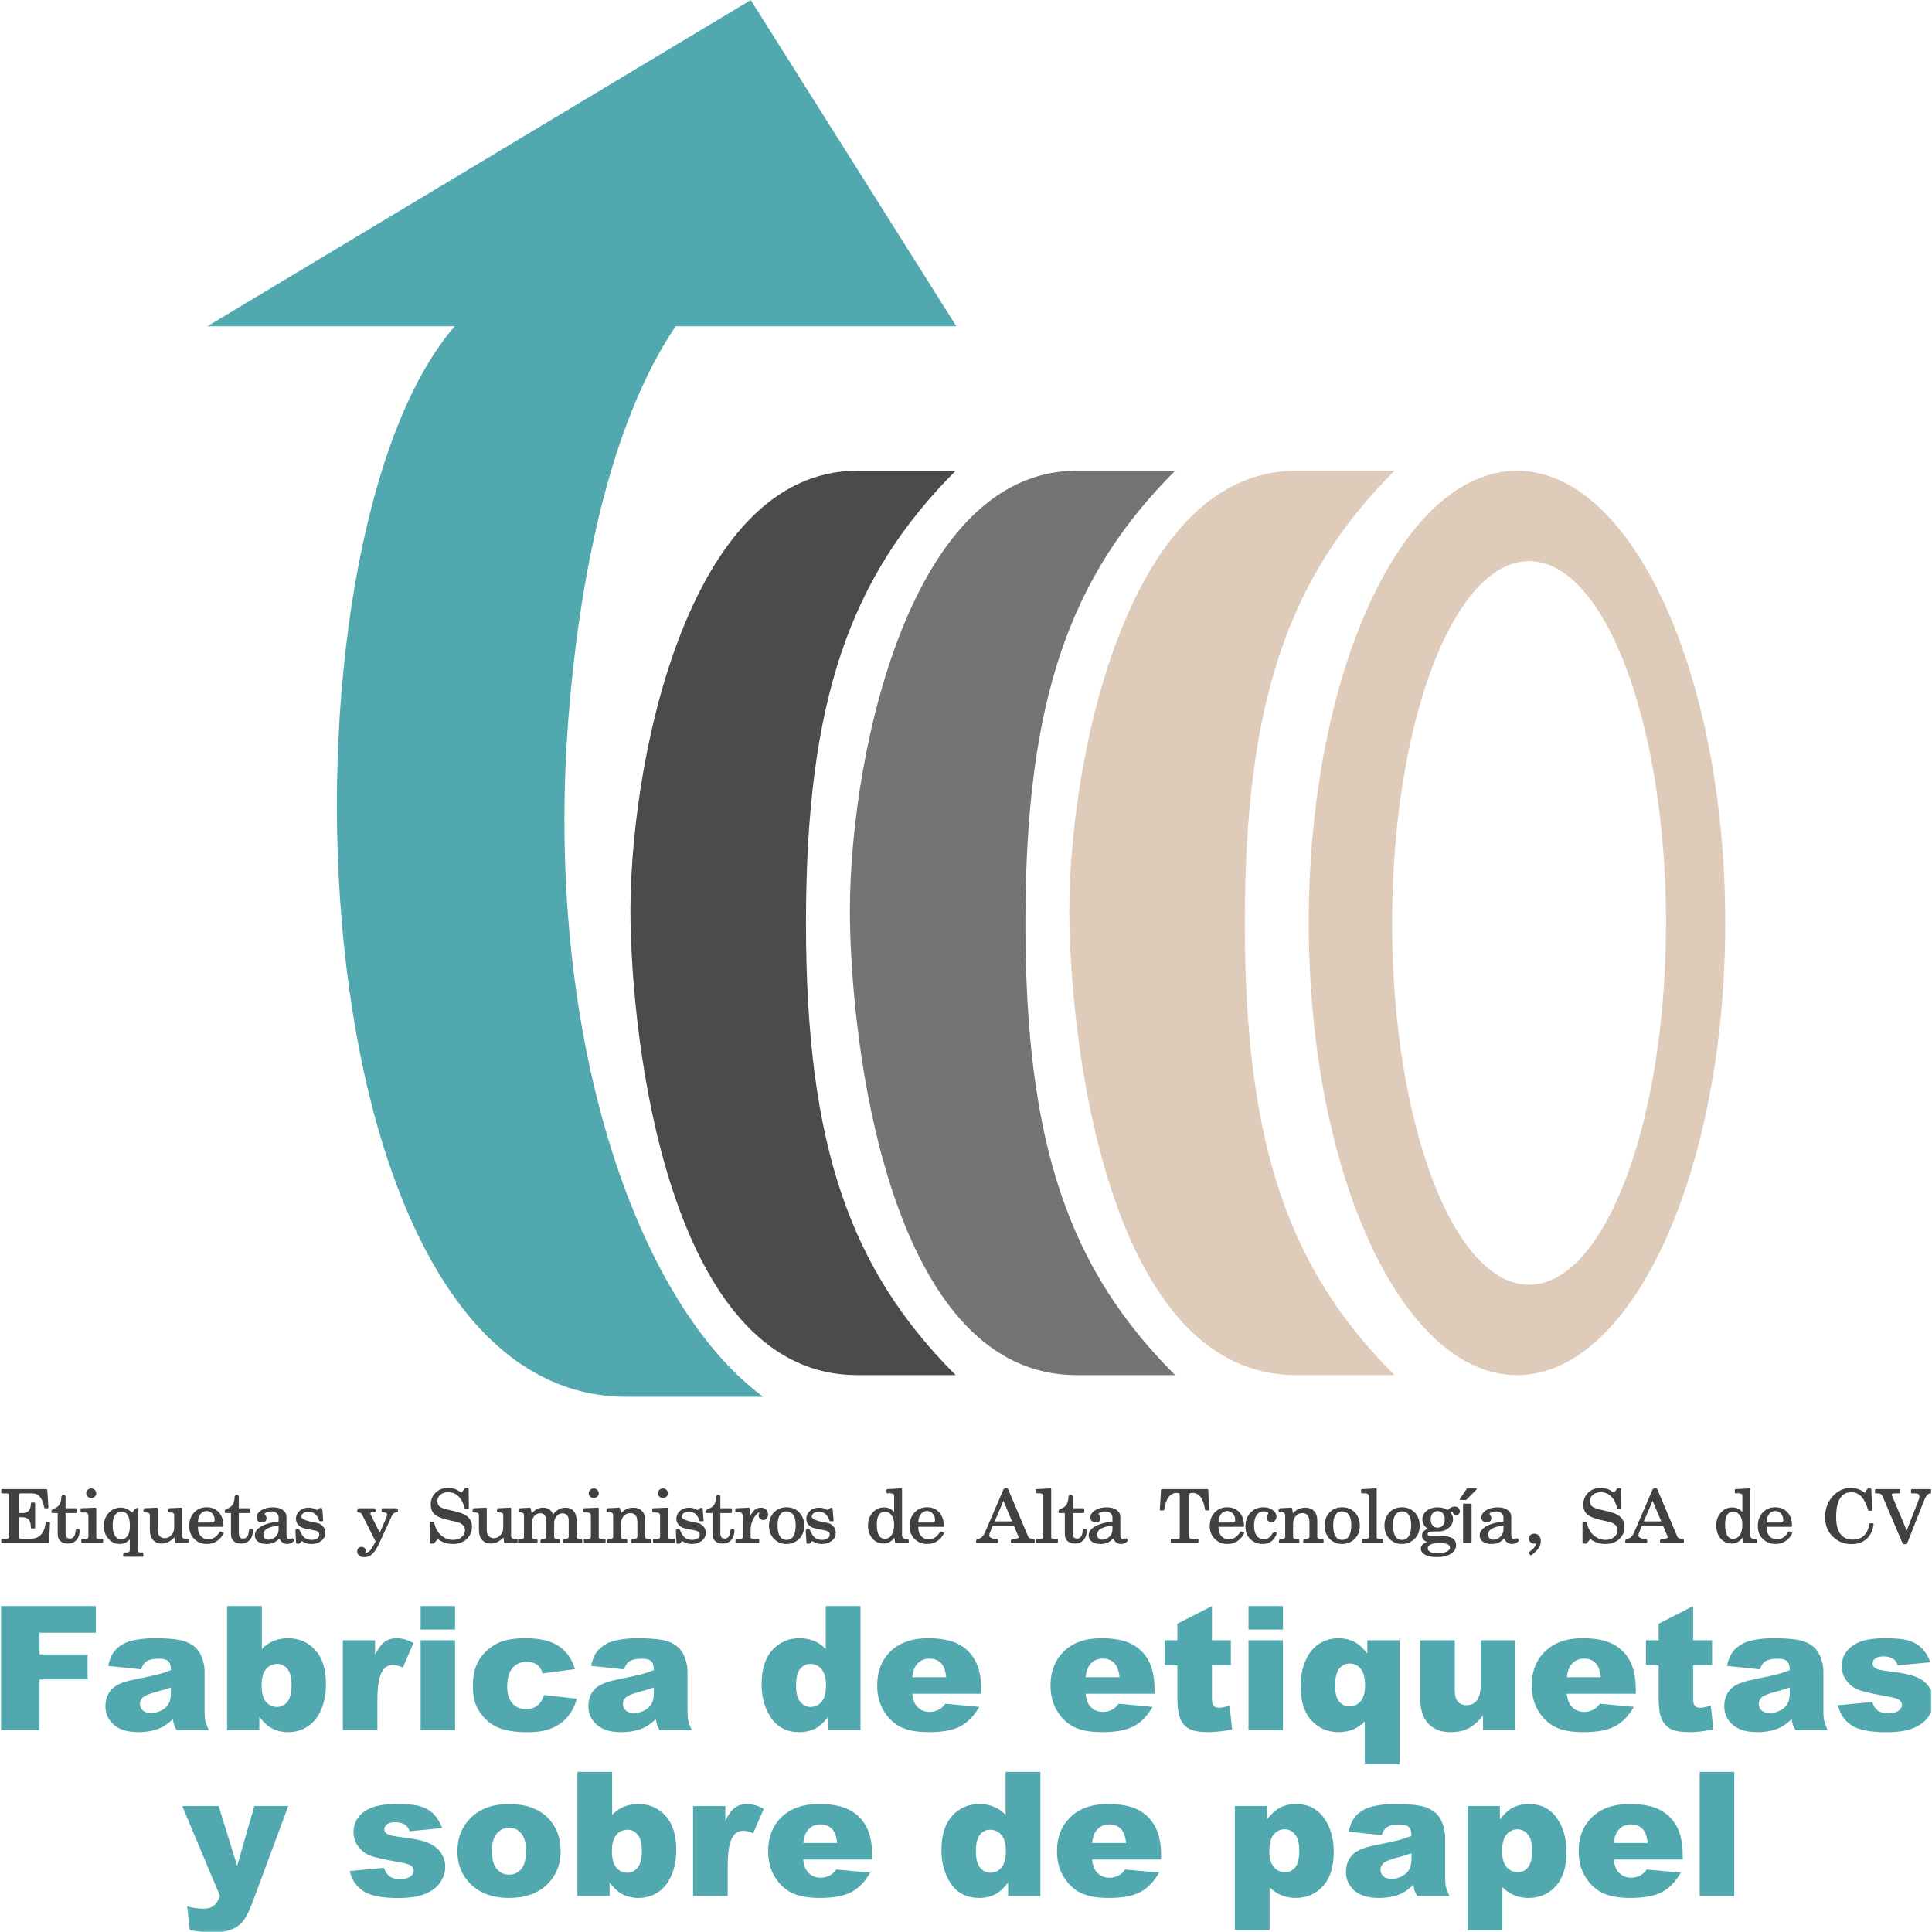
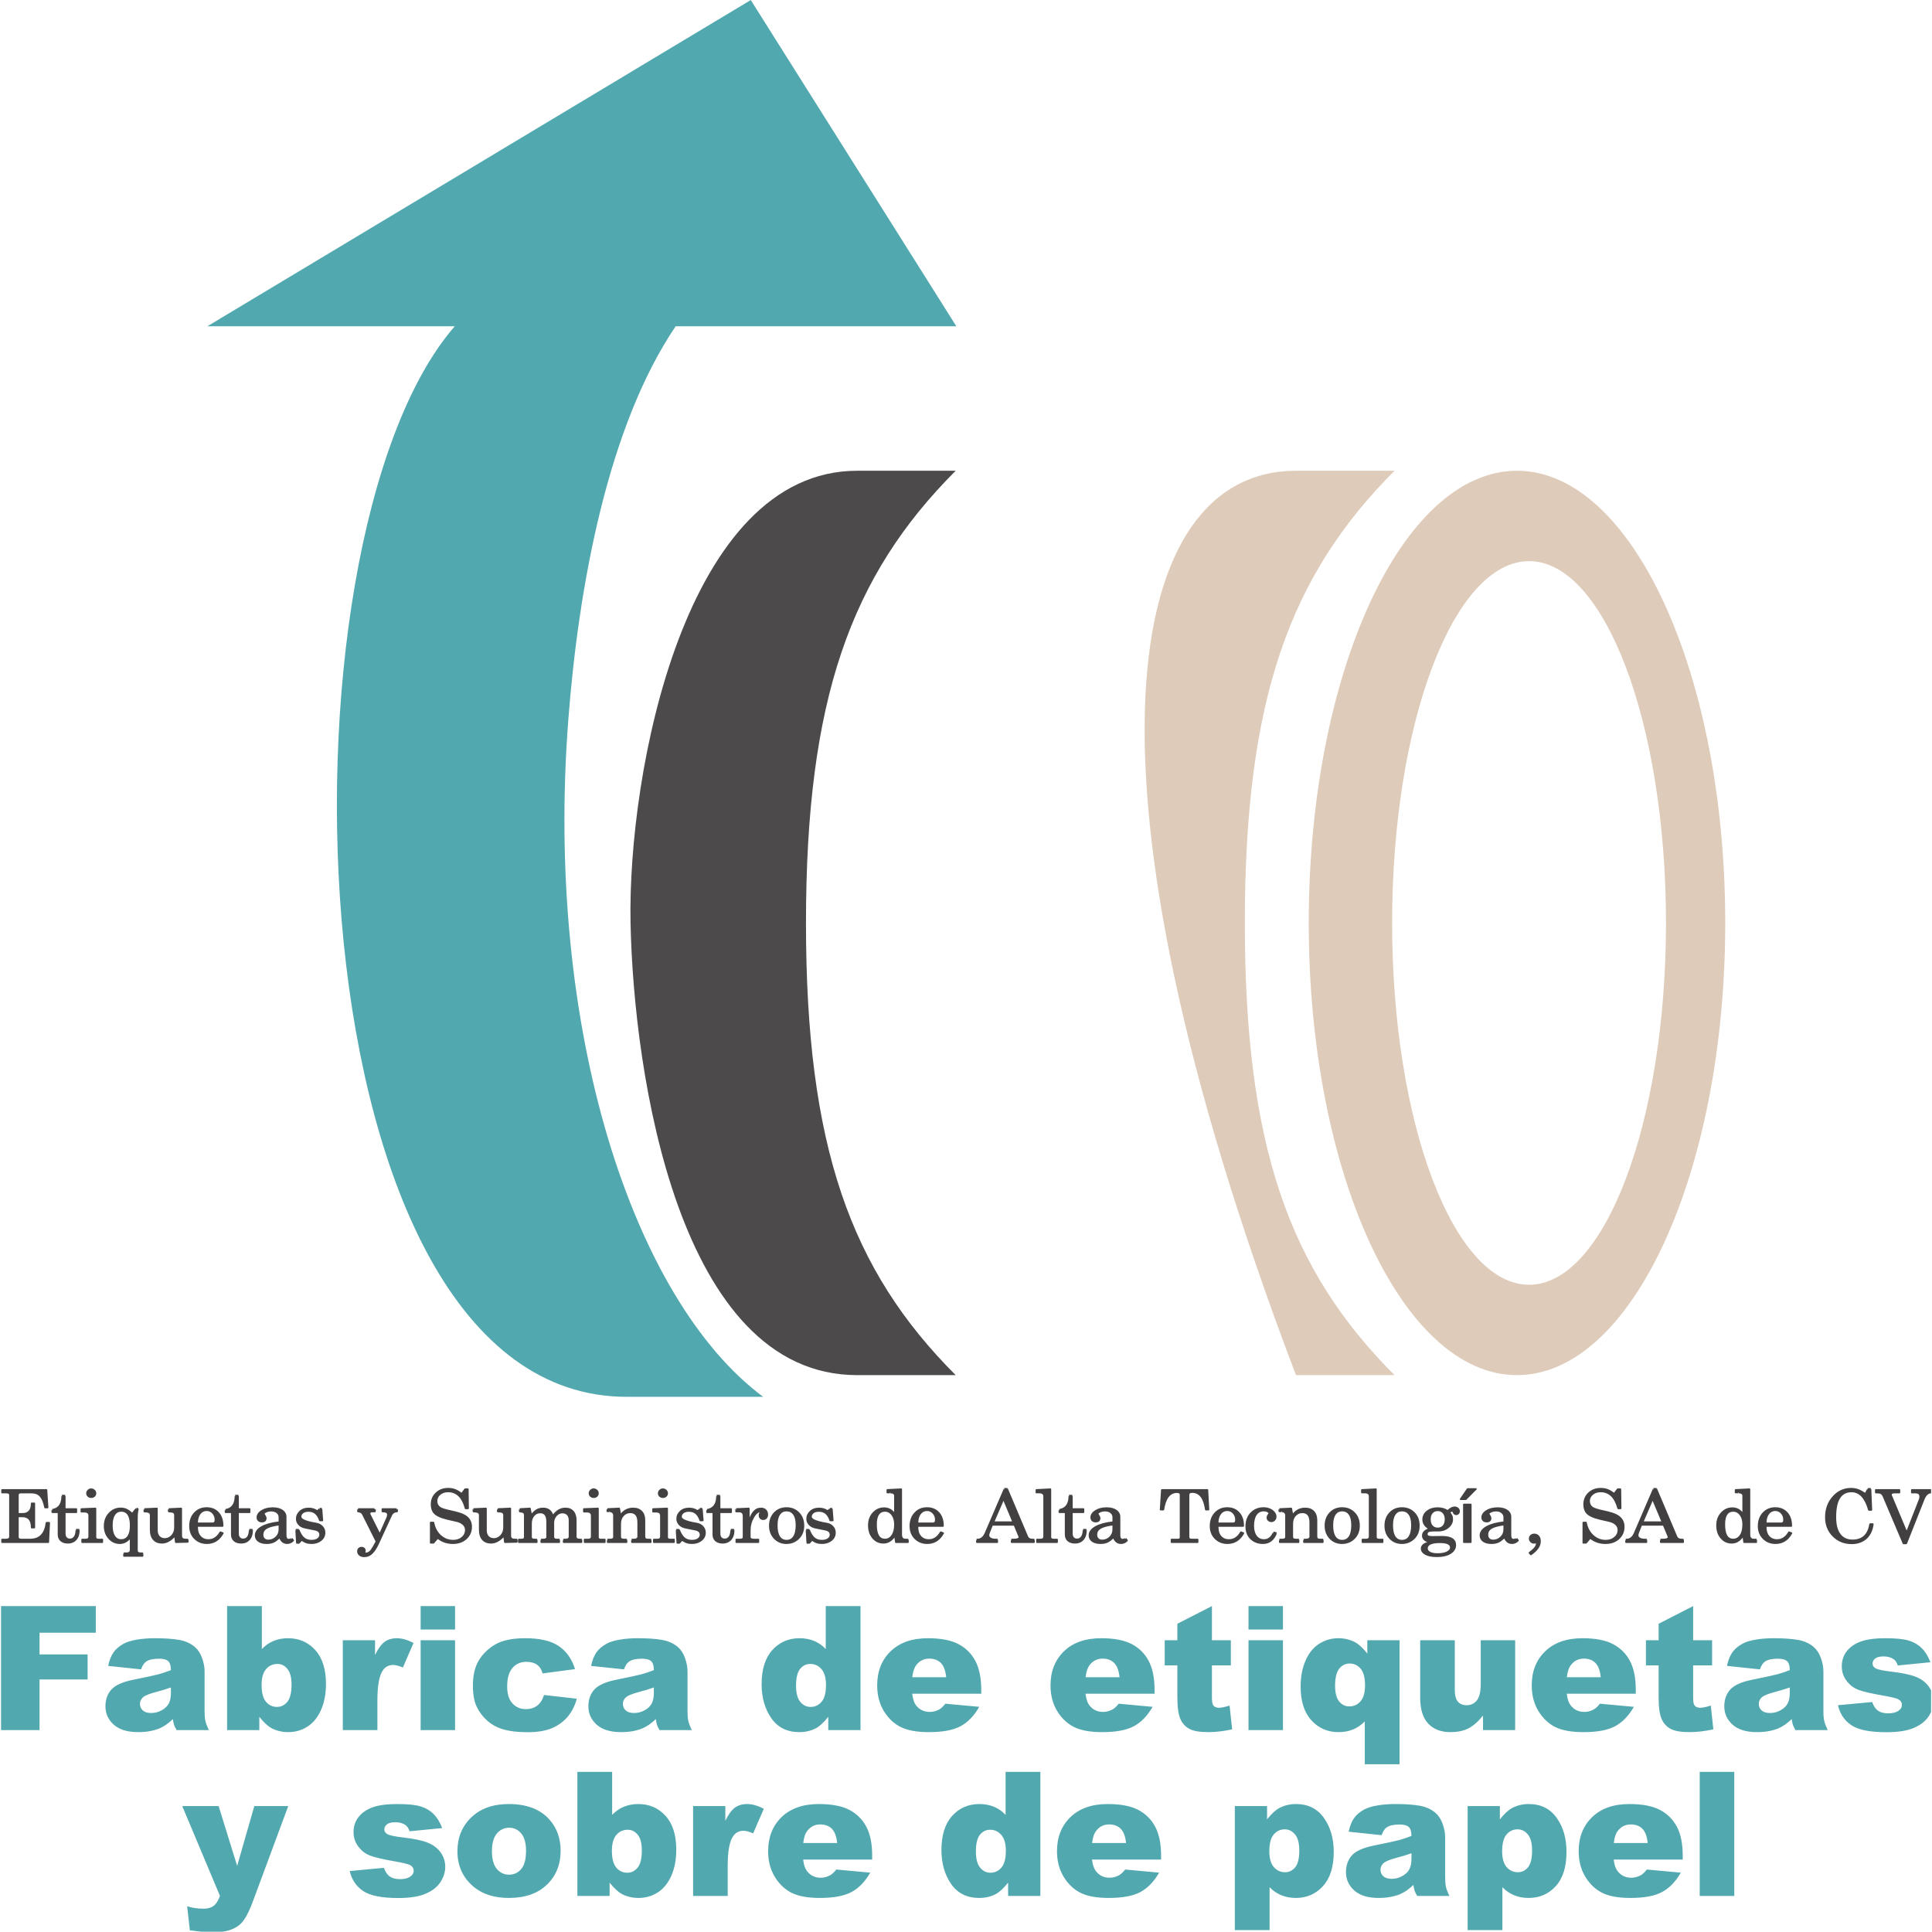
<svg xmlns="http://www.w3.org/2000/svg" xmlns:ns1="http://www.serif.com/" width="100%" height="100%" viewBox="0 0 400 400" version="1.1" xml:space="preserve" style="fill-rule:evenodd;clip-rule:evenodd;stroke-linejoin:round;stroke-miterlimit:2;">
  <g transform="matrix(1,0,0,1,-833.843,0)">
    <g id="Mesa-de-trabajo2" ns1:id="Mesa de trabajo2" transform="matrix(1.058,0,0,1.058,-41.144,0)">
      <rect x="826.894" y="0" width="378.014" height="378.014" style="fill:none;" />
      <clipPath id="_clip1">
        <rect x="826.894" y="0" width="378.014" height="378.014" />
      </clipPath>
      <g clip-path="url(#_clip1)">
        <g transform="matrix(1.322,0,0,1.322,-302.706,-43.964)">
          <g transform="matrix(0.945,0,0,0.945,38.883,0)">
            <path d="M1100.77,108.931C1118.77,108.931 1133.39,140.67 1133.39,179.762C1133.39,218.854 1118.77,250.592 1100.77,250.592C1082.76,250.592 1068.15,218.854 1068.15,179.762C1068.15,140.67 1082.76,108.931 1100.77,108.931ZM1102.66,123.088C1090.82,123.088 1081.21,148.483 1081.21,179.762C1081.21,211.041 1090.82,236.436 1102.66,236.436C1114.5,236.436 1124.11,211.041 1124.11,179.762C1124.11,148.483 1114.5,123.088 1102.66,123.088Z" style="fill:rgb(223,203,185);" />
          </g>
          <g transform="matrix(0.945,0,0,0.945,38.883,0)">
-             <path d="M1081.59,108.931C1065.14,125.386 1058.14,144.743 1058.14,179.762C1058.14,214.781 1065.12,234.124 1081.59,250.592L1066.15,250.592C1038.16,250.592 1031.14,203.372 1030.66,179.762C1030.19,156.152 1039.21,108.931 1066.15,108.931L1081.59,108.931Z" style="fill:rgb(223,203,185);" />
+             <path d="M1081.59,108.931C1065.14,125.386 1058.14,144.743 1058.14,179.762C1058.14,214.781 1065.12,234.124 1081.59,250.592L1066.15,250.592C1030.19,156.152 1039.21,108.931 1066.15,108.931L1081.59,108.931Z" style="fill:rgb(223,203,185);" />
          </g>
          <g transform="matrix(0.945,0,0,0.945,6.402,0)">
-             <path d="M1081.59,108.931C1065.14,125.386 1058.14,144.743 1058.14,179.762C1058.14,214.781 1065.12,234.124 1081.59,250.592L1066.15,250.592C1038.16,250.592 1031.14,203.372 1030.66,179.762C1030.19,156.152 1039.21,108.931 1066.15,108.931L1081.59,108.931Z" style="fill:rgb(117,115,117);" />
-           </g>
+             </g>
          <g transform="matrix(0.945,0,0,0.945,-26.079,0)">
            <path d="M1081.59,108.931C1065.14,125.386 1058.14,144.743 1058.14,179.762C1058.14,214.781 1065.12,234.124 1081.59,250.592L1066.15,250.592C1038.16,250.592 1031.14,203.372 1030.66,179.762C1030.19,156.152 1039.21,108.931 1066.15,108.931L1081.59,108.931Z" style="fill:rgb(76,74,74);" />
          </g>
          <g transform="matrix(0.945,0,0,0.945,38.883,0)">
            <path d="M968.982,86.299C958.395,101.945 953.799,126.798 952.174,147.859C948.415,196.583 962.357,238.88 982.688,253.989L961.308,253.989C908.41,253.989 904.983,120.144 934.38,86.299L895.632,86.299L980.749,35.197L1012.95,86.299L968.982,86.299Z" style="fill:rgb(81,168,175);" />
          </g>
        </g>
        <g transform="matrix(1.073,0,0,1.073,-73.72,24.236)">
          <g transform="matrix(0.945,0,0,0.945,38.922,-14.175)">
            <path d="M861.86,286.457C861.839,286.423 861.686,286.161 861.869,286.161L862.359,286.161C862.557,286.161 862.36,286.461 862.36,286.461L862.51,286.311C862.51,287.175 862.3,287.833 861.893,288.289C861.479,288.753 860.922,288.988 860.22,288.988C859.621,288.988 859.149,288.831 858.802,288.527C858.448,288.217 858.267,287.789 858.267,287.24L858.267,283.101L857.215,283.101C857.213,283.101 857.065,283.081 857.065,282.94L857.065,282.473L857.215,282.623L857.192,282.325C857.669,282.25 858.051,282.071 858.337,281.783C858.775,281.343 858.985,280.656 858.985,279.727C858.985,279.81 859.051,279.876 859.133,279.877C859.133,279.876 859.133,279.876 859.133,279.875C859.114,279.844 858.95,279.577 859.136,279.577L859.627,279.577C859.822,279.577 859.634,279.877 859.634,279.877L859.784,279.727L859.784,282.172L861.862,282.172C861.945,282.172 862.012,282.24 862.012,282.322L862.012,282.951C862.012,283.034 861.945,283.101 861.862,283.101L859.784,283.101L859.784,287.062C859.784,287.366 859.856,287.607 860.01,287.783C860.159,287.952 860.367,288.032 860.63,288.032C860.96,288.032 861.219,287.894 861.409,287.619C861.615,287.32 861.712,286.883 861.712,286.311C861.712,286.393 861.778,286.46 861.86,286.461C861.86,286.46 861.86,286.458 861.86,286.457ZM871.054,291.009C871.054,291.009 870.865,290.709 871.061,290.709L871.536,290.709C871.542,290.709 871.547,290.709 871.55,290.709C871.803,290.708 871.985,290.658 872.088,290.536C872.152,290.46 872.179,290.358 872.179,290.231C872.179,290.231 872.179,288.181 872.179,288.181C871.619,288.776 870.974,289.07 870.248,289.07C869.383,289.07 868.651,288.737 868.054,288.07C867.463,287.41 867.165,286.592 867.165,285.614C867.165,284.599 867.481,283.753 868.107,283.074C868.738,282.391 869.515,282.05 870.438,282.05C870.893,282.05 871.306,282.144 871.678,282.332C872,282.494 872.321,282.724 872.643,283.021C872.747,282.873 872.849,282.733 872.95,282.6C873.087,282.42 873.237,282.255 873.4,282.103C873.355,282.145 873.34,282.211 873.362,282.268C873.37,282.287 873.381,282.304 873.394,282.318C873.421,282.291 873.448,282.264 873.476,282.238C873.463,282.142 873.467,282.034 873.569,282.079L873.806,282.183C873.98,282.259 873.751,282.472 873.751,282.472L873.896,282.363C873.83,282.601 873.782,282.861 873.754,283.143C873.725,283.43 873.711,283.735 873.711,284.057L873.711,290.231C873.711,290.408 873.741,290.536 873.829,290.604C873.928,290.681 874.104,290.709 874.352,290.709C874.354,290.709 874.355,290.709 874.356,290.709L874.645,290.709C874.843,290.709 874.646,291.009 874.646,291.009L874.796,290.859L874.796,291.378C874.796,291.461 874.728,291.528 874.646,291.528L871.054,291.528C870.971,291.528 870.904,291.461 870.904,291.378L870.904,290.859C870.904,290.942 870.971,291.009 871.054,291.009ZM870.526,282.841C870.012,282.841 869.612,283.058 869.324,283.491C869.019,283.95 868.873,284.622 868.873,285.505C868.873,286.37 869.02,287.035 869.325,287.499C869.612,287.935 870.007,288.155 870.511,288.155C871.044,288.155 871.455,287.943 871.743,287.517C872.048,287.068 872.194,286.41 872.194,285.546C872.194,283.759 871.664,282.841 870.526,282.841ZM879.689,282.472L879.682,282.173L882.101,282.063C882.142,282.062 882.182,282.076 882.211,282.105C882.241,282.133 882.258,282.172 882.258,282.213L882.258,287.472C882.258,287.667 882.304,287.816 882.413,287.913C882.527,288.016 882.701,288.059 882.929,288.059L883.36,288.059C883.522,288.059 883.42,288.266 883.382,288.336C883.418,288.275 883.518,288.116 883.518,288.222L883.518,288.663C883.518,288.805 883.368,288.824 883.372,288.824L883.368,288.824L881.056,288.878C880.978,288.88 880.912,288.823 880.903,288.746C880.903,288.746 880.793,287.805 880.793,287.805C880.444,288.152 880.092,288.423 879.74,288.62C879.301,288.866 878.853,288.988 878.399,288.988C877.645,288.988 877.067,288.751 876.659,288.288C876.257,287.832 876.05,287.17 876.05,286.297L876.05,283.511C876.05,283.314 875.977,283.175 875.82,283.1C875.625,283.007 875.345,282.964 874.983,282.964C874.983,282.964 874.833,282.945 874.833,282.803L874.833,282.323L874.983,282.472L874.976,282.173L877.41,282.063C877.45,282.062 877.49,282.077 877.52,282.105C877.55,282.133 877.566,282.172 877.566,282.213L877.566,286.447C877.566,286.913 877.689,287.283 877.943,287.553C878.194,287.819 878.522,287.95 878.926,287.95C879.421,287.95 879.845,287.754 880.201,287.364C880.562,286.968 880.741,286.485 880.741,285.915L880.741,283.511C880.741,283.307 880.678,283.164 880.532,283.092C880.35,283.004 880.069,282.964 879.689,282.964L879.539,282.814L879.539,282.323L879.689,282.472ZM895.299,286.457C895.279,286.424 895.123,286.161 895.307,286.161L895.798,286.161C895.995,286.161 895.8,286.461 895.8,286.461L895.95,286.311C895.95,287.175 895.74,287.833 895.333,288.289C894.919,288.753 894.362,288.988 893.66,288.988C893.06,288.988 892.589,288.831 892.241,288.527C891.888,288.217 891.706,287.789 891.706,287.24L891.706,283.101L890.654,283.101C890.653,283.101 890.504,283.081 890.504,282.94L890.504,282.473L890.654,282.623L890.631,282.325C891.108,282.25 891.491,282.071 891.777,281.783C892.215,281.343 892.425,280.656 892.425,279.727C892.425,279.81 892.491,279.876 892.573,279.877C892.573,279.876 892.573,279.875 892.573,279.874C892.554,279.844 892.395,279.577 892.58,279.577L893.071,279.577C893.268,279.577 893.073,279.877 893.073,279.877L893.223,279.727L893.223,282.172L895.302,282.172C895.384,282.172 895.452,282.24 895.452,282.322L895.452,282.951C895.452,283.034 895.384,283.101 895.302,283.101L893.223,283.101L893.223,287.062C893.223,287.366 893.296,287.607 893.45,287.783C893.598,287.952 893.806,288.032 894.07,288.032C894.399,288.032 894.658,287.894 894.848,287.619C895.055,287.32 895.152,286.883 895.152,286.311C895.152,286.393 895.218,286.46 895.299,286.461C895.299,286.46 895.299,286.458 895.299,286.457ZM923.772,282.472C923.772,282.472 923.922,282.205 923.922,282.336L923.922,282.79C923.922,282.932 923.772,282.951 923.772,282.951C923.317,282.951 922.99,283.149 922.793,283.548L920.257,289.051C919.857,289.909 919.439,290.545 919.008,290.96C918.559,291.394 918.03,291.61 917.424,291.61C917.011,291.61 916.684,291.502 916.44,291.294C916.184,291.077 916.057,290.808 916.057,290.49C916.057,290.227 916.138,290.019 916.291,289.865C916.445,289.711 916.65,289.63 916.911,289.63C917.149,289.63 917.339,289.701 917.482,289.834C917.63,289.972 917.706,290.149 917.706,290.367C917.706,290.374 917.705,290.38 917.704,290.387L917.662,290.715C917.662,290.718 917.663,290.721 917.663,290.723C917.668,290.725 917.681,290.73 917.69,290.732C917.706,290.735 917.725,290.736 917.746,290.736C918.087,290.736 918.396,290.545 918.684,290.179C918.862,289.952 919.172,289.421 919.615,288.59L917.04,283.455L917.04,283.454C916.957,283.285 916.86,283.163 916.74,283.094C916.616,283.022 916.442,282.976 916.222,282.951C916.297,282.951 916.36,282.894 916.37,282.821C916.35,282.934 916.222,282.951 916.222,282.951C916.222,282.951 916.072,282.941 916.072,282.8L916.072,282.323L916.222,282.472L916.222,282.172L919.505,282.172C919.423,282.172 919.355,282.24 919.355,282.323L919.505,282.322L919.505,282.472C919.505,282.472 919.655,282.205 919.655,282.336L919.655,282.79C919.655,282.932 919.505,282.951 919.505,282.951L919.036,282.951C918.904,282.951 918.798,282.965 918.719,282.998C918.641,283.031 918.6,283.087 918.6,283.169C918.6,283.222 918.611,283.274 918.631,283.327L920.407,286.875L921.699,283.982L921.7,283.98C921.789,283.79 921.833,283.588 921.833,283.374C921.833,283.209 921.734,283.099 921.552,283.033C921.396,282.977 921.188,282.951 920.927,282.951C920.927,282.951 920.777,282.932 920.777,282.79L920.777,282.323C920.777,282.24 920.845,282.172 920.927,282.172L923.772,282.172C923.689,282.172 923.622,282.24 923.622,282.323L923.772,282.322L923.772,282.472ZM917.575,290.845C917.622,290.823 917.656,290.777 917.661,290.722C917.651,290.792 917.609,290.826 917.571,290.843C917.572,290.844 917.573,290.844 917.575,290.845ZM943.196,282.472L943.189,282.173L945.608,282.063C945.649,282.062 945.689,282.076 945.719,282.105C945.748,282.133 945.765,282.172 945.765,282.213L945.765,287.472C945.765,287.667 945.812,287.816 945.921,287.913C946.035,288.016 946.208,288.059 946.436,288.059C946.438,288.059 946.44,288.059 946.442,288.059L946.875,288.059C947.024,288.059 946.948,288.231 946.902,288.315C946.945,288.245 947.026,288.127 947.026,288.222L947.026,288.663C947.026,288.805 946.876,288.824 946.879,288.824L946.876,288.824L944.563,288.878C944.486,288.88 944.42,288.823 944.411,288.746C944.411,288.746 944.301,287.805 944.3,287.805C943.951,288.152 943.6,288.423 943.247,288.62C942.808,288.866 942.361,288.988 941.906,288.988C941.153,288.988 940.574,288.751 940.166,288.288C939.765,287.832 939.557,287.17 939.557,286.297L939.557,283.511C939.557,283.314 939.484,283.175 939.327,283.1C939.132,283.007 938.853,282.964 938.49,282.964L938.34,282.814L938.34,282.323L938.49,282.472L938.484,282.173L940.917,282.063C940.958,282.062 940.998,282.077 941.027,282.105C941.057,282.133 941.074,282.172 941.074,282.213L941.074,286.447C941.074,286.913 941.196,287.283 941.451,287.553C941.701,287.819 942.03,287.95 942.434,287.95C942.929,287.95 943.353,287.754 943.708,287.364C944.069,286.968 944.248,286.485 944.248,285.915L944.248,283.511C944.248,283.307 944.185,283.164 944.039,283.092C943.858,283.004 943.577,282.964 943.196,282.964C943.196,282.964 943.046,282.945 943.046,282.803L943.046,282.323L943.196,282.472ZM950.717,288.359L950.867,288.209L950.867,288.728C950.867,288.811 950.8,288.878 950.717,288.878L947.257,288.878C947.174,288.878 947.107,288.811 947.107,288.728L947.107,288.209C947.107,288.126 947.174,288.059 947.257,288.059L947.785,288.059C947.975,288.059 948.112,288.028 948.188,287.94C948.233,287.888 948.25,287.817 948.25,287.731L948.25,283.538C948.25,283.338 948.212,283.196 948.104,283.123C947.978,283.038 947.753,282.984 947.433,282.951C947.509,282.951 947.573,282.893 947.581,282.818C947.563,282.934 947.433,282.951 947.433,282.951C947.433,282.951 947.283,282.932 947.283,282.79L947.283,282.323L947.433,282.472L947.425,282.173L949.389,282.063C949.462,282.059 949.527,282.108 949.543,282.179C949.593,282.391 949.642,282.63 949.691,282.896C949.711,282.999 949.726,283.095 949.738,283.185C950.024,282.847 950.313,282.59 950.602,282.413C950.981,282.181 951.429,282.063 951.948,282.063C952.883,282.063 953.525,282.495 953.872,283.365C954.537,282.494 955.34,282.063 956.273,282.063C956.937,282.063 957.457,282.283 957.837,282.715C958.21,283.14 958.402,283.732 958.402,284.494L958.402,287.663C958.402,287.766 958.427,287.849 958.484,287.91C958.584,288.018 958.764,288.059 959.014,288.059C959.016,288.059 959.018,288.059 959.019,288.059L959.351,288.059C959.549,288.059 959.352,288.359 959.352,288.359L959.502,288.209L959.502,288.728C959.502,288.811 959.434,288.878 959.352,288.878L955.906,288.878C955.824,288.878 955.756,288.811 955.756,288.728L955.756,288.209C955.756,288.292 955.824,288.359 955.906,288.359C955.906,288.359 955.708,288.059 955.907,288.059L956.223,288.059C956.225,288.059 956.227,288.059 956.229,288.059C956.652,288.059 956.885,287.95 956.885,287.663L956.885,284.494C956.885,284.074 956.78,283.742 956.559,283.503C956.342,283.269 956.045,283.155 955.672,283.155C955.22,283.155 954.843,283.341 954.542,283.708C954.234,284.084 954.077,284.487 954.077,284.918L954.077,287.663C954.077,287.769 954.099,287.855 954.15,287.919C954.232,288.021 954.381,288.059 954.587,288.059C954.589,288.059 954.591,288.059 954.594,288.059L955.055,288.059C955.253,288.059 955.056,288.359 955.056,288.359L955.206,288.209L955.206,288.728C955.206,288.811 955.139,288.878 955.056,288.878L951.582,288.878C951.499,288.878 951.432,288.811 951.432,288.728L951.432,288.209C951.432,288.292 951.499,288.359 951.582,288.359C951.582,288.359 951.392,288.059 951.587,288.059L951.962,288.059C952.345,288.059 952.561,287.976 952.561,287.731L952.561,284.781C952.561,284.12 952.427,283.654 952.135,283.389C951.949,283.222 951.7,283.142 951.391,283.142C950.92,283.142 950.533,283.324 950.231,283.688C949.92,284.064 949.767,284.542 949.767,285.122L949.767,287.663C949.767,287.805 949.793,287.909 949.869,287.967C949.96,288.036 950.127,288.059 950.365,288.059C950.367,288.059 950.368,288.059 950.37,288.059L950.716,288.059C950.914,288.059 950.717,288.359 950.717,288.359ZM964.703,282.923L964.336,282.923C964.335,282.923 964.186,282.904 964.186,282.763L964.186,282.323L964.336,282.472L964.329,282.173L966.616,282.063C966.688,282.06 966.752,282.109 966.769,282.179C966.838,282.475 966.89,282.736 966.925,282.962C966.937,283.036 966.946,283.109 966.954,283.18C967.563,282.435 968.357,282.063 969.335,282.063C970.067,282.063 970.634,282.282 971.042,282.711C971.447,283.137 971.655,283.721 971.655,284.467L971.655,287.581C971.655,287.755 971.682,287.883 971.761,287.956C971.844,288.034 972.001,288.059 972.223,288.059C972.225,288.059 972.228,288.059 972.23,288.059L972.72,288.059C972.918,288.059 972.722,288.359 972.722,288.359L972.872,288.209L972.872,288.728C972.872,288.811 972.804,288.878 972.722,288.878L969.086,288.878C969.003,288.878 968.936,288.811 968.936,288.728L968.936,288.209C968.936,288.292 969.003,288.359 969.086,288.359C969.086,288.359 968.895,288.059 969.091,288.059L969.423,288.059C969.884,288.059 970.138,287.942 970.138,287.636L970.138,284.904C970.138,284.185 969.98,283.677 969.637,283.39C969.416,283.203 969.118,283.114 968.749,283.114C968.255,283.114 967.838,283.303 967.496,283.68C967.148,284.064 966.978,284.573 966.978,285.204L966.978,287.581C966.978,287.761 967.005,287.889 967.086,287.958C967.176,288.034 967.341,288.059 967.576,288.059C967.579,288.059 967.583,288.059 967.587,288.059L968.032,288.059C968.225,288.059 968.045,288.359 968.045,288.359L968.195,288.209L968.195,288.728C968.195,288.811 968.128,288.878 968.045,288.878L964.409,288.878C964.326,288.878 964.259,288.811 964.259,288.728L964.259,288.209C964.259,288.292 964.326,288.359 964.409,288.359C964.409,288.359 964.211,288.059 964.41,288.059L964.87,288.059C964.873,288.059 964.876,288.059 964.878,288.059C965.252,288.059 965.461,287.975 965.461,287.731L965.461,283.606C965.461,283.379 965.407,283.206 965.283,283.092C965.154,282.974 964.959,282.923 964.703,282.923C964.783,282.923 964.849,282.859 964.852,282.779C964.828,282.777 964.802,282.776 964.776,282.775C964.751,282.849 964.703,282.923 964.703,282.923ZM988.23,286.457C988.209,286.423 988.056,286.161 988.239,286.161L988.729,286.161C988.927,286.161 988.73,286.461 988.73,286.461L988.88,286.311C988.88,287.175 988.67,287.833 988.263,288.289C987.849,288.753 987.292,288.988 986.59,288.988C985.991,288.988 985.519,288.831 985.172,288.527C984.818,288.217 984.637,287.789 984.637,287.24L984.637,283.101L983.585,283.101C983.583,283.101 983.435,283.081 983.435,282.94L983.435,282.473L983.585,282.623L983.562,282.325C984.039,282.25 984.421,282.071 984.707,281.783C985.145,281.343 985.355,280.656 985.355,279.727C985.355,279.81 985.421,279.876 985.503,279.877C985.503,279.876 985.503,279.875 985.503,279.874C985.485,279.843 985.331,279.577 985.514,279.577L986.003,279.577C986.202,279.577 986.004,279.877 986.004,279.877L986.154,279.727L986.154,282.172L988.232,282.172C988.315,282.172 988.382,282.24 988.382,282.322L988.382,282.951C988.382,283.034 988.315,283.101 988.232,283.101L986.154,283.101L986.154,287.062C986.154,287.366 986.226,287.607 986.38,287.783C986.529,287.952 986.737,288.032 987.001,288.032C987.33,288.032 987.589,287.894 987.779,287.619C987.985,287.32 988.082,286.883 988.082,286.311C988.082,286.393 988.148,286.46 988.23,286.461C988.23,286.46 988.23,286.458 988.23,286.457ZM989.185,282.472L989.178,282.173L991.641,282.063C991.682,282.062 991.722,282.077 991.751,282.105C991.781,282.133 991.798,282.172 991.798,282.213C991.798,282.213 991.798,283.949 991.798,283.947C992.01,283.449 992.245,283.053 992.502,282.757C992.904,282.294 993.401,282.063 993.993,282.063C994.409,282.063 994.739,282.187 994.985,282.427C995.232,282.667 995.36,282.996 995.36,283.415C995.36,283.711 995.272,283.953 995.102,284.143C994.927,284.34 994.699,284.439 994.419,284.439C994.158,284.439 993.949,284.351 993.789,284.18C993.632,284.012 993.55,283.795 993.55,283.524C993.55,283.375 993.589,283.221 993.669,283.061C993.685,283.029 993.7,282.997 993.713,282.967C993.555,282.985 993.398,283.069 993.237,283.211C993.033,283.393 992.829,283.666 992.621,284.029C992.199,284.766 991.988,285.545 991.988,286.365L991.988,287.731C991.988,287.857 992.052,287.944 992.175,287.994C992.285,288.039 992.432,288.059 992.615,288.059L993.495,288.059C993.578,288.059 993.645,288.126 993.645,288.209L993.645,288.728C993.645,288.811 993.578,288.878 993.495,288.878L989.229,288.878C989.146,288.878 989.079,288.811 989.079,288.728L989.079,288.209C989.079,288.126 989.146,288.059 989.229,288.059L989.903,288.059C990.071,288.059 990.206,288.041 990.307,288C990.415,287.957 990.472,287.882 990.472,287.772L990.472,283.702C990.472,283.453 990.421,283.264 990.303,283.139C990.189,283.017 990.015,282.964 989.786,282.964L989.185,282.964C989.185,282.964 989.035,282.945 989.035,282.803L989.035,282.323L989.185,282.472ZM1022.36,288.359L1022.51,288.209L1022.51,288.728C1022.51,288.811 1022.44,288.878 1022.36,288.878L1020.01,288.878C1019.94,288.878 1019.88,288.823 1019.87,288.748C1019.87,288.748 1019.74,287.84 1019.74,287.841C1019.17,288.608 1018.46,288.988 1017.61,288.988C1016.76,288.988 1016.06,288.659 1015.49,288C1014.93,287.351 1014.65,286.515 1014.65,285.491C1014.65,284.475 1014.95,283.643 1015.55,282.992C1016.16,282.336 1016.89,282.009 1017.74,282.009C1018.53,282.009 1019.18,282.308 1019.69,282.912L1019.69,279.768C1019.69,279.423 1019.39,279.29 1018.84,279.29C1018.92,279.29 1018.99,279.225 1018.99,279.144C1018.97,279.143 1018.94,279.142 1018.92,279.141C1018.89,279.216 1018.84,279.29 1018.84,279.29L1018.37,279.29C1018.29,279.29 1018.22,279.223 1018.22,279.14L1018.22,278.635C1018.22,278.555 1018.29,278.489 1018.37,278.485L1021.05,278.348C1021.09,278.346 1021.13,278.361 1021.16,278.389C1021.19,278.418 1021.21,278.457 1021.21,278.498L1021.21,287.253C1021.21,287.528 1021.26,287.735 1021.38,287.873C1021.49,288.002 1021.65,288.059 1021.88,288.059C1021.88,288.059 1021.88,288.059 1021.89,288.059L1022.35,288.059C1022.54,288.059 1022.36,288.359 1022.36,288.359ZM1017.93,282.841C1016.86,282.841 1016.35,283.676 1016.35,285.3C1016.35,287.122 1016.85,288.059 1017.92,288.059C1018.44,288.059 1018.86,287.824 1019.18,287.358C1019.52,286.869 1019.69,286.187 1019.69,285.314C1019.69,284.568 1019.52,283.965 1019.18,283.505C1018.85,283.064 1018.43,282.841 1017.93,282.841ZM1039.59,288.359L1039.74,288.209L1039.74,288.728C1039.74,288.811 1039.67,288.878 1039.59,288.878L1035.66,288.878C1035.58,288.878 1035.51,288.811 1035.51,288.728L1035.51,288.209C1035.51,288.292 1035.58,288.359 1035.66,288.359C1035.66,288.359 1035.49,288.059 1035.67,288.059L1035.78,288.059C1036.39,288.059 1036.85,287.672 1037.18,286.921L1040.87,278.357C1040.85,278.403 1040.86,278.456 1040.88,278.499C1040.9,278.523 1040.92,278.542 1040.95,278.554L1040.97,278.5C1040.93,278.412 1040.88,278.266 1041.02,278.266L1041.49,278.266C1041.63,278.266 1041.57,278.415 1041.53,278.503L1041.53,278.508L1041.63,278.358L1045.53,287.591C1045.53,287.592 1045.53,287.593 1045.53,287.594C1045.66,287.911 1045.93,288.059 1046.35,288.059C1046.35,288.059 1046.35,288.059 1046.35,288.059L1046.68,288.059C1046.88,288.059 1046.68,288.359 1046.68,288.359L1046.83,288.209L1046.83,288.728C1046.83,288.811 1046.77,288.878 1046.68,288.878L1042.36,288.878C1042.27,288.878 1042.21,288.811 1042.21,288.728L1042.21,288.209C1042.21,288.292 1042.27,288.359 1042.36,288.359C1042.36,288.359 1042.17,288.059 1042.36,288.059L1042.71,288.059C1043.07,288.059 1043.34,288.029 1043.51,287.963C1043.63,287.92 1043.7,287.871 1043.7,287.786C1043.7,287.725 1043.69,287.665 1043.66,287.605C1043.66,287.602 1043.66,287.6 1043.65,287.597L1042.8,285.532L1038.71,285.532L1038.25,286.681C1038.16,286.884 1038.12,287.01 1038.11,287.061C1038.11,287.066 1038.11,287.071 1038.1,287.076C1038.07,287.199 1038.05,287.322 1038.05,287.444C1038.05,287.6 1038.15,287.731 1038.34,287.851C1038.56,287.993 1038.85,288.059 1039.22,288.059C1039.22,288.059 1039.22,288.059 1039.22,288.059L1039.59,288.059C1039.78,288.059 1039.59,288.359 1039.59,288.359ZM1042.45,284.713L1040.79,280.752C1040.79,280.752 1039.08,284.713 1039.08,284.713L1042.45,284.713ZM1051.58,283.101C1051.58,283.101 1051.43,283.081 1051.43,282.94L1051.43,282.473L1051.58,282.623L1051.56,282.325C1052.03,282.25 1052.41,282.071 1052.7,281.783C1053.14,281.343 1053.35,280.656 1053.35,279.727C1053.35,279.81 1053.41,279.876 1053.5,279.877C1053.5,279.876 1053.5,279.875 1053.5,279.874C1053.48,279.844 1053.32,279.577 1053.5,279.577L1054,279.577C1054.19,279.577 1054,279.877 1054,279.877L1054.15,279.727L1054.15,282.172L1056.22,282.172C1056.31,282.172 1056.38,282.24 1056.38,282.322L1056.38,282.951C1056.38,283.034 1056.31,283.101 1056.22,283.101L1054.15,283.101L1054.15,287.062C1054.15,287.366 1054.22,287.607 1054.37,287.783C1054.52,287.952 1054.73,288.032 1054.99,288.032C1055.32,288.032 1055.58,287.894 1055.77,287.619C1055.98,287.32 1056.08,286.883 1056.08,286.311C1056.08,286.393 1056.14,286.46 1056.22,286.461C1056.22,286.46 1056.22,286.458 1056.22,286.457C1056.2,286.423 1056.05,286.161 1056.23,286.161L1056.72,286.161C1056.92,286.161 1056.72,286.461 1056.72,286.461L1056.87,286.311C1056.87,287.175 1056.66,287.833 1056.26,288.289C1055.84,288.753 1055.29,288.988 1054.58,288.988C1053.98,288.988 1053.51,288.831 1053.16,288.527C1052.81,288.217 1052.63,287.789 1052.63,287.24L1052.63,283.101L1051.58,283.101C1051.66,283.101 1051.73,283.034 1051.73,282.951C1051.72,283.083 1051.58,283.101 1051.58,283.101ZM1094.4,282.923L1094.03,282.923C1094.03,282.923 1093.88,282.904 1093.88,282.763L1093.88,282.323L1094.03,282.472L1094.03,282.173L1096.31,282.063C1096.39,282.06 1096.45,282.109 1096.47,282.179C1096.54,282.475 1096.59,282.736 1096.62,282.962C1096.63,283.036 1096.64,283.109 1096.65,283.18C1097.26,282.435 1098.06,282.063 1099.03,282.063C1099.76,282.063 1100.33,282.282 1100.74,282.711C1101.14,283.137 1101.35,283.721 1101.35,284.467L1101.35,287.581C1101.35,287.755 1101.38,287.883 1101.46,287.956C1101.54,288.034 1101.7,288.059 1101.92,288.059C1101.92,288.059 1101.93,288.059 1101.93,288.059L1102.42,288.059C1102.62,288.059 1102.42,288.359 1102.42,288.359L1102.57,288.209L1102.57,288.728C1102.57,288.811 1102.5,288.878 1102.42,288.878L1098.78,288.878C1098.7,288.878 1098.63,288.811 1098.63,288.728L1098.63,288.209C1098.63,288.292 1098.7,288.359 1098.78,288.359C1098.78,288.359 1098.59,288.059 1098.79,288.059L1099.12,288.059C1099.58,288.059 1099.84,287.942 1099.84,287.636L1099.84,284.904C1099.84,284.185 1099.68,283.677 1099.34,283.39C1099.11,283.203 1098.82,283.114 1098.45,283.114C1097.95,283.114 1097.54,283.303 1097.19,283.68C1096.85,284.064 1096.68,284.573 1096.68,285.204L1096.68,287.581C1096.68,287.761 1096.7,287.889 1096.78,287.958C1096.87,288.034 1097.04,288.059 1097.27,288.059C1097.28,288.059 1097.28,288.059 1097.28,288.059L1097.74,288.059C1097.94,288.059 1097.74,288.359 1097.74,288.359L1097.89,288.209L1097.89,288.728C1097.89,288.811 1097.83,288.878 1097.74,288.878L1094.11,288.878C1094.02,288.878 1093.96,288.811 1093.96,288.728L1093.96,288.209C1093.96,288.292 1094.02,288.359 1094.11,288.359C1094.11,288.359 1093.92,288.059 1094.11,288.059L1094.58,288.059C1094.95,288.059 1095.16,287.975 1095.16,287.731L1095.16,283.606C1095.16,283.379 1095.11,283.206 1094.98,283.092C1094.85,282.974 1094.66,282.923 1094.4,282.923C1094.48,282.923 1094.55,282.859 1094.55,282.779C1094.53,282.777 1094.5,282.776 1094.47,282.775C1094.45,282.849 1094.4,282.923 1094.4,282.923ZM1143.54,288.961C1143.46,288.969 1143.16,289.001 1143.16,289.001C1142.9,289.001 1142.68,288.906 1142.48,288.712C1142.28,288.518 1142.19,288.291 1142.19,288.032C1142.19,287.772 1142.28,287.547 1142.47,287.358C1142.66,287.173 1142.91,287.076 1143.23,287.076C1143.61,287.076 1143.91,287.213 1144.15,287.483C1144.38,287.744 1144.49,288.099 1144.49,288.551C1144.49,289.483 1143.89,290.382 1142.65,291.229C1142.63,291.246 1142.6,291.255 1142.57,291.255C1142.57,291.255 1142.56,291.256 1142.54,291.252C1142.5,291.244 1142.47,291.223 1142.45,291.194L1142.18,290.874C1142.16,290.86 1142.15,290.842 1142.15,290.823C1142.13,290.761 1142.15,290.693 1142.2,290.655C1142.66,290.328 1143,290.022 1143.23,289.735C1143.44,289.471 1143.55,289.229 1143.55,289.002C1143.55,288.988 1143.55,288.97 1143.54,288.96C1143.54,288.96 1143.54,288.96 1143.54,288.961L1143.54,288.81L1143.53,288.811L1143.54,288.961ZM1164.87,288.359L1165.02,288.209L1165.02,288.728C1165.02,288.811 1164.95,288.878 1164.87,288.878L1160.94,288.878C1160.86,288.878 1160.79,288.811 1160.79,288.728L1160.79,288.209C1160.79,288.292 1160.86,288.359 1160.94,288.359C1160.94,288.359 1160.77,288.059 1160.95,288.059L1161.06,288.059C1161.67,288.059 1162.14,287.672 1162.46,286.921L1166.15,278.357C1166.13,278.403 1166.14,278.456 1166.16,278.499C1166.18,278.523 1166.2,278.542 1166.23,278.554L1166.25,278.5C1166.21,278.412 1166.16,278.266 1166.3,278.266L1166.77,278.266C1166.91,278.266 1166.86,278.415 1166.81,278.503L1166.81,278.508L1166.91,278.358L1170.81,287.591C1170.81,287.592 1170.81,287.593 1170.81,287.594C1170.94,287.911 1171.21,288.059 1171.63,288.059C1171.63,288.059 1171.63,288.059 1171.63,288.059L1171.96,288.059C1172.16,288.059 1171.96,288.359 1171.96,288.359L1172.11,288.209L1172.11,288.728C1172.11,288.811 1172.05,288.878 1171.96,288.878L1167.64,288.878C1167.56,288.878 1167.49,288.811 1167.49,288.728L1167.49,288.209C1167.49,288.292 1167.56,288.359 1167.64,288.359C1167.64,288.359 1167.45,288.059 1167.64,288.059L1167.99,288.059C1168.35,288.059 1168.62,288.029 1168.8,287.963C1168.91,287.92 1168.98,287.871 1168.98,287.786C1168.98,287.725 1168.97,287.665 1168.94,287.605C1168.94,287.602 1168.94,287.6 1168.94,287.597L1168.08,285.532L1163.99,285.532L1163.53,286.681C1163.44,286.884 1163.4,287.01 1163.39,287.061C1163.39,287.066 1163.39,287.071 1163.38,287.076C1163.35,287.199 1163.33,287.322 1163.33,287.444C1163.33,287.6 1163.44,287.731 1163.62,287.851C1163.84,287.993 1164.13,288.059 1164.5,288.059C1164.5,288.059 1164.51,288.059 1164.51,288.059L1164.87,288.059C1165.07,288.059 1164.87,288.359 1164.87,288.359ZM1167.74,284.713L1166.07,280.752C1166.07,280.752 1164.36,284.713 1164.36,284.713L1167.74,284.713ZM1186.07,288.359L1186.22,288.209L1186.22,288.728C1186.22,288.811 1186.15,288.878 1186.07,288.878L1183.72,288.878C1183.65,288.878 1183.58,288.823 1183.57,288.748C1183.57,288.748 1183.45,287.84 1183.45,287.841C1182.88,288.608 1182.16,288.988 1181.32,288.988C1180.47,288.988 1179.76,288.659 1179.19,288C1178.63,287.351 1178.35,286.515 1178.35,285.491C1178.35,284.475 1178.66,283.643 1179.26,282.992C1179.86,282.336 1180.6,282.009 1181.45,282.009C1182.24,282.009 1182.89,282.308 1183.39,282.912L1183.39,279.768C1183.39,279.423 1183.1,279.29 1182.55,279.29C1182.63,279.29 1182.7,279.225 1182.7,279.144C1182.67,279.143 1182.65,279.142 1182.62,279.141C1182.6,279.216 1182.55,279.29 1182.55,279.29L1182.08,279.29C1182,279.29 1181.93,279.223 1181.93,279.14L1181.93,278.635C1181.93,278.555 1181.99,278.489 1182.07,278.485L1184.75,278.348C1184.8,278.346 1184.84,278.361 1184.87,278.389C1184.89,278.418 1184.91,278.457 1184.91,278.498L1184.91,287.253C1184.91,287.528 1184.96,287.735 1185.08,287.873C1185.19,288.002 1185.36,288.059 1185.58,288.059L1186.06,288.059C1186.25,288.059 1186.07,288.359 1186.07,288.359ZM1181.64,282.841C1180.56,282.841 1180.06,283.676 1180.06,285.3C1180.06,287.122 1180.55,288.059 1181.62,288.059C1182.14,288.059 1182.56,287.824 1182.89,287.358C1183.23,286.869 1183.39,286.187 1183.39,285.314C1183.39,284.568 1183.23,283.965 1182.88,283.505C1182.55,283.064 1182.14,282.841 1181.64,282.841ZM903.47,288.054C903.487,287.964 903.521,287.873 903.58,287.952L903.845,288.302C903.951,288.443 903.731,288.551 903.731,288.551L903.836,288.507C903.453,288.884 903.026,289.07 902.558,289.07C901.885,289.07 901.38,288.728 901.053,288.03C900.676,288.382 900.344,288.626 900.06,288.767C899.66,288.967 899.174,289.07 898.6,289.07C897.887,289.07 897.334,288.92 896.936,288.631C896.518,288.328 896.31,287.923 896.31,287.417C896.31,286.723 896.73,286.124 897.596,285.64C898.391,285.196 899.491,284.89 900.898,284.729L900.898,283.907C900.898,283.581 900.768,283.316 900.508,283.109C900.235,282.892 899.892,282.787 899.48,282.787C899.124,282.787 898.811,282.851 898.541,282.983C898.414,283.046 898.317,283.105 898.253,283.165C898.226,283.191 898.203,283.212 898.195,283.236C898.217,283.277 898.302,283.436 898.418,283.621C898.525,283.787 898.574,283.938 898.574,284.071C898.574,284.349 898.489,284.555 898.334,284.695C898.184,284.829 897.962,284.904 897.662,284.904C897.367,284.904 897.127,284.819 896.94,284.655C896.748,284.487 896.647,284.248 896.647,283.934C896.647,283.416 896.946,282.952 897.567,282.558C898.155,282.184 898.89,281.995 899.773,281.995C900.582,281.995 901.219,282.164 901.685,282.494C902.173,282.839 902.415,283.288 902.415,283.839L902.415,287.349C902.415,287.826 902.537,288.087 902.852,288.087C902.942,288.087 903.026,288.074 903.103,288.047C903.185,288.019 903.274,287.972 903.368,287.908C903.314,287.945 903.29,288.013 903.309,288.076C903.313,288.088 903.318,288.1 903.325,288.111C903.366,288.088 903.409,288.061 903.453,288.032L903.47,288.054ZM900.898,286.242C900.898,286.242 900.898,285.499 900.898,285.499C899.878,285.641 899.129,285.846 898.653,286.12C898.191,286.386 897.958,286.772 897.958,287.281C897.958,287.58 898.04,287.816 898.214,287.986C898.388,288.156 898.625,288.237 898.923,288.237C899.45,288.237 899.912,288.048 900.307,287.67C900.702,287.294 900.898,286.818 900.898,286.242ZM909.181,282.393L909.32,282.243L909.496,284.524C909.499,284.565 909.484,284.606 909.456,284.637C909.428,284.668 909.388,284.685 909.346,284.685L908.862,284.685C908.798,284.685 908.74,284.644 908.72,284.582C908.525,283.994 908.263,283.555 907.929,283.27C907.603,282.991 907.175,282.855 906.649,282.855C906.22,282.855 905.881,282.948 905.635,283.143C905.406,283.326 905.289,283.547 905.289,283.811C905.289,283.988 905.434,284.136 905.692,284.284C906.16,284.554 906.982,284.782 908.153,284.974C908.677,285.053 909.102,285.27 909.427,285.622C909.756,285.978 909.921,286.399 909.921,286.884C909.921,287.524 909.664,288.05 909.146,288.463C908.642,288.866 908.011,289.07 907.25,289.07C906.85,289.07 906.5,289.019 906.198,288.919C905.931,288.83 905.653,288.687 905.365,288.49L904.926,288.966C904.898,288.997 904.858,289.015 904.816,289.015L904.42,289.015C904.341,289.015 904.275,288.953 904.27,288.874L904.124,286.333C904.128,286.412 904.194,286.474 904.274,286.474C904.274,286.474 904.076,286.174 904.274,286.174L904.749,286.174C904.886,286.174 904.834,286.323 904.791,286.411C904.793,286.414 904.794,286.417 904.795,286.42L904.897,286.271C905.17,286.98 905.486,287.497 905.853,287.816C906.209,288.127 906.68,288.278 907.264,288.278C907.726,288.278 908.096,288.183 908.372,287.985C908.626,287.802 908.756,287.568 908.756,287.281C908.756,286.814 908.431,286.548 907.811,286.445C907.81,286.445 907.808,286.444 907.806,286.444L905.915,286.062C905.914,286.061 905.913,286.061 905.911,286.061C905.399,285.944 904.995,285.718 904.697,285.387C904.392,285.048 904.241,284.659 904.241,284.221C904.241,283.633 904.468,283.124 904.926,282.698C905.378,282.277 905.975,282.063 906.722,282.063C907.317,282.063 907.863,282.222 908.36,282.54L908.757,282.148C908.714,282.19 908.7,282.255 908.723,282.311C908.731,282.33 908.742,282.346 908.756,282.36L908.819,282.297C908.793,282.21 908.784,282.104 908.894,282.104L909.164,282.104C909.331,282.104 909.217,282.323 909.18,282.387L909.181,282.393ZM982.599,282.393L982.737,282.243L982.913,284.524C982.917,284.565 982.902,284.606 982.874,284.637C982.845,284.668 982.806,284.685 982.764,284.685L982.28,284.685C982.215,284.685 982.158,284.644 982.138,284.582C981.943,283.994 981.681,283.555 981.347,283.27C981.02,282.991 980.593,282.855 980.066,282.855C979.637,282.855 979.299,282.948 979.053,283.143C978.824,283.326 978.706,283.547 978.706,283.811C978.706,283.988 978.852,284.136 979.11,284.284C979.578,284.554 980.399,284.782 981.571,284.974C982.095,285.053 982.519,285.27 982.845,285.622C983.174,285.978 983.339,286.399 983.339,286.884C983.339,287.524 983.081,288.05 982.564,288.463C982.06,288.866 981.428,289.07 980.667,289.07C980.268,289.07 979.918,289.019 979.616,288.919C979.348,288.83 979.07,288.687 978.783,288.49L978.344,288.966C978.316,288.997 978.276,289.015 978.234,289.015L977.838,289.015C977.758,289.015 977.693,288.953 977.688,288.874L977.542,286.333C977.546,286.412 977.612,286.474 977.691,286.474C977.691,286.474 977.503,286.174 977.698,286.174L978.174,286.174C978.315,286.174 978.256,286.326 978.21,286.414C978.211,286.416 978.212,286.418 978.213,286.42L978.315,286.271C978.588,286.98 978.904,287.497 979.271,287.816C979.627,288.127 980.098,288.278 980.682,288.278C981.143,288.278 981.513,288.183 981.789,287.985C982.044,287.802 982.174,287.568 982.174,287.281C982.174,286.814 981.848,286.548 981.229,286.445C981.227,286.445 981.226,286.444 981.224,286.444L979.333,286.062C979.332,286.061 979.33,286.061 979.329,286.061C978.817,285.944 978.413,285.718 978.115,285.387C977.81,285.048 977.659,284.659 977.659,284.221C977.659,283.633 977.886,283.124 978.344,282.698C978.795,282.277 979.393,282.063 980.14,282.063C980.735,282.063 981.281,282.222 981.778,282.54L982.175,282.148C982.131,282.19 982.118,282.255 982.141,282.311C982.149,282.33 982.16,282.346 982.173,282.36L982.229,282.304C982.193,282.217 982.168,282.104 982.287,282.104L982.579,282.104C982.744,282.104 982.634,282.322 982.598,282.387L982.599,282.393ZM1007.68,282.393L1007.82,282.243L1008,284.524C1008,284.565 1007.99,284.606 1007.96,284.637C1007.93,284.668 1007.89,284.685 1007.85,284.685L1007.36,284.685C1007.3,284.685 1007.24,284.644 1007.22,284.582C1007.03,283.994 1006.76,283.555 1006.43,283.27C1006.1,282.991 1005.68,282.855 1005.15,282.855C1004.72,282.855 1004.38,282.948 1004.14,283.143C1003.91,283.326 1003.79,283.547 1003.79,283.811C1003.79,283.988 1003.94,284.136 1004.19,284.284C1004.66,284.554 1005.48,284.782 1006.65,284.974C1007.18,285.053 1007.6,285.27 1007.93,285.622C1008.26,285.978 1008.42,286.399 1008.42,286.884C1008.42,287.524 1008.17,288.05 1007.65,288.463C1007.14,288.866 1006.51,289.07 1005.75,289.07C1005.35,289.07 1005,289.019 1004.7,288.919C1004.43,288.83 1004.15,288.687 1003.87,288.49L1003.43,288.966C1003.4,288.997 1003.36,289.015 1003.32,289.015L1002.92,289.015C1002.84,289.015 1002.78,288.953 1002.77,288.874L1002.62,286.333C1002.63,286.412 1002.7,286.474 1002.77,286.474C1002.77,286.474 1002.59,286.174 1002.78,286.174L1003.26,286.174C1003.4,286.174 1003.34,286.326 1003.29,286.414C1003.29,286.416 1003.3,286.418 1003.3,286.42L1003.4,286.271C1003.67,286.98 1003.99,287.497 1004.35,287.816C1004.71,288.127 1005.18,288.278 1005.76,288.278C1006.23,288.278 1006.6,288.183 1006.87,287.985C1007.13,287.802 1007.26,287.568 1007.26,287.281C1007.26,286.814 1006.93,286.548 1006.31,286.445C1006.31,286.445 1006.31,286.444 1006.31,286.444L1004.42,286.062C1004.42,286.061 1004.41,286.061 1004.41,286.061C1003.9,285.944 1003.5,285.718 1003.2,285.387C1002.89,285.048 1002.74,284.659 1002.74,284.221C1002.74,283.633 1002.97,283.124 1003.43,282.698C1003.88,282.277 1004.48,282.063 1005.22,282.063C1005.82,282.063 1006.37,282.222 1006.86,282.54L1007.26,282.148C1007.22,282.19 1007.2,282.255 1007.23,282.311C1007.23,282.33 1007.24,282.346 1007.26,282.36L1007.32,282.297C1007.3,282.21 1007.28,282.104 1007.39,282.104L1007.67,282.104C1007.83,282.104 1007.72,282.323 1007.68,282.387L1007.68,282.393ZM1064.39,288.054C1064.41,287.964 1064.44,287.873 1064.5,287.952L1064.77,288.302C1064.88,288.443 1064.65,288.551 1064.65,288.551L1064.76,288.507C1064.38,288.884 1063.95,289.07 1063.48,289.07C1062.81,289.07 1062.3,288.728 1061.98,288.03C1061.6,288.382 1061.27,288.626 1060.98,288.767C1060.58,288.967 1060.1,289.07 1059.52,289.07C1058.81,289.07 1058.26,288.92 1057.86,288.631C1057.44,288.328 1057.23,287.923 1057.23,287.417C1057.23,286.723 1057.65,286.124 1058.52,285.64C1059.32,285.196 1060.41,284.89 1061.82,284.729L1061.82,283.907C1061.82,283.581 1061.69,283.316 1061.43,283.109C1061.16,282.892 1060.82,282.787 1060.4,282.787C1060.05,282.787 1059.74,282.851 1059.46,282.983C1059.34,283.046 1059.24,283.105 1059.18,283.165C1059.15,283.191 1059.13,283.212 1059.12,283.236C1059.14,283.277 1059.23,283.436 1059.34,283.621C1059.45,283.787 1059.5,283.938 1059.5,284.071C1059.5,284.349 1059.41,284.555 1059.26,284.695C1059.11,284.829 1058.88,284.904 1058.59,284.904C1058.29,284.904 1058.05,284.819 1057.86,284.655C1057.67,284.487 1057.57,284.248 1057.57,283.934C1057.57,283.416 1057.87,282.952 1058.49,282.558C1059.08,282.184 1059.81,281.995 1060.7,281.995C1061.51,281.995 1062.14,282.164 1062.61,282.494C1063.1,282.839 1063.34,283.288 1063.34,283.839L1063.34,287.349C1063.34,287.826 1063.46,288.087 1063.78,288.087C1063.87,288.087 1063.95,288.074 1064.03,288.047C1064.11,288.019 1064.2,287.972 1064.29,287.908C1064.24,287.945 1064.21,288.013 1064.23,288.076C1064.24,288.088 1064.24,288.1 1064.25,288.111C1064.29,288.088 1064.33,288.061 1064.38,288.032L1064.39,288.054ZM1061.82,286.242C1061.82,286.242 1061.82,285.499 1061.82,285.499C1060.8,285.641 1060.05,285.846 1059.58,286.12C1059.12,286.386 1058.88,286.772 1058.88,287.281C1058.88,287.58 1058.96,287.816 1059.14,287.986C1059.31,288.156 1059.55,288.237 1059.85,288.237C1060.37,288.237 1060.84,288.048 1061.23,287.67C1061.63,287.294 1061.82,286.818 1061.82,286.242ZM1092.92,286.894C1092.9,286.797 1092.88,286.656 1093,286.688L1093.44,286.805C1093.63,286.854 1093.42,287.103 1093.42,287.103L1093.56,287.003C1093.32,287.661 1092.98,288.167 1092.53,288.525C1092.07,288.887 1091.52,289.07 1090.88,289.07C1089.89,289.07 1089.08,288.763 1088.45,288.154C1087.81,287.544 1087.49,286.721 1087.49,285.682C1087.49,284.573 1087.82,283.681 1088.48,283.004C1089.14,282.323 1089.98,281.981 1091,281.981C1091.7,281.981 1092.29,282.171 1092.78,282.545C1093.25,282.906 1093.48,283.33 1093.48,283.811C1093.48,284.098 1093.38,284.342 1093.19,284.543C1092.99,284.748 1092.76,284.849 1092.5,284.849C1092.25,284.849 1092.04,284.769 1091.85,284.607C1091.66,284.441 1091.57,284.227 1091.57,283.962C1091.57,283.788 1091.62,283.614 1091.74,283.441C1091.74,283.44 1091.74,283.438 1091.74,283.437C1091.78,283.385 1091.84,283.301 1091.93,283.184L1091.93,283.18C1091.92,283.085 1091.84,283.008 1091.71,282.929C1091.54,282.823 1091.31,282.773 1091.03,282.773C1090.44,282.773 1089.98,283.005 1089.66,283.473C1089.32,283.963 1089.15,284.659 1089.15,285.56C1089.15,286.385 1089.33,287.029 1089.68,287.49C1090.02,287.934 1090.48,288.155 1091.06,288.155C1091.85,288.155 1092.43,287.687 1092.81,286.772C1092.79,286.818 1092.8,286.871 1092.82,286.913C1092.84,286.937 1092.86,286.956 1092.89,286.967C1092.9,286.943 1092.91,286.919 1092.92,286.894ZM1139.85,288.054C1139.86,287.964 1139.9,287.873 1139.96,287.952L1140.22,288.302C1140.33,288.443 1140.11,288.551 1140.11,288.551L1140.21,288.507C1139.83,288.884 1139.4,289.07 1138.93,289.07C1138.26,289.07 1137.76,288.728 1137.43,288.03C1137.05,288.382 1136.72,288.626 1136.44,288.767C1136.04,288.967 1135.55,289.07 1134.98,289.07C1134.26,289.07 1133.71,288.92 1133.31,288.631C1132.89,288.328 1132.69,287.923 1132.69,287.417C1132.69,286.723 1133.11,286.124 1133.97,285.64C1134.77,285.196 1135.87,284.89 1137.28,284.729L1137.28,283.907C1137.28,283.581 1137.14,283.316 1136.88,283.109C1136.61,282.892 1136.27,282.787 1135.86,282.787C1135.5,282.787 1135.19,282.851 1134.92,282.983C1134.79,283.046 1134.69,283.105 1134.63,283.165C1134.6,283.191 1134.58,283.212 1134.57,283.236C1134.59,283.277 1134.68,283.436 1134.8,283.621C1134.9,283.787 1134.95,283.938 1134.95,284.071C1134.95,284.349 1134.87,284.555 1134.71,284.695C1134.56,284.829 1134.34,284.904 1134.04,284.904C1133.74,284.904 1133.5,284.819 1133.32,284.655C1133.12,284.487 1133.02,284.248 1133.02,283.934C1133.02,283.416 1133.32,282.952 1133.94,282.558C1134.53,282.184 1135.27,281.995 1136.15,281.995C1136.96,281.995 1137.6,282.164 1138.06,282.494C1138.55,282.839 1138.79,283.288 1138.79,283.839L1138.79,287.349C1138.79,287.826 1138.91,288.087 1139.23,288.087C1139.32,288.087 1139.4,288.074 1139.48,288.047C1139.56,288.019 1139.65,287.972 1139.75,287.908C1139.69,287.945 1139.67,288.013 1139.68,288.076C1139.69,288.088 1139.69,288.1 1139.7,288.111C1139.74,288.088 1139.79,288.061 1139.83,288.032L1139.85,288.054ZM1137.28,286.242C1137.28,286.242 1137.28,285.499 1137.28,285.499C1136.25,285.641 1135.51,285.846 1135.03,286.12C1134.57,286.386 1134.34,286.772 1134.34,287.281C1134.34,287.58 1134.42,287.816 1134.59,287.986C1134.76,288.156 1135,288.237 1135.3,288.237C1135.83,288.237 1136.29,288.048 1136.68,287.67C1137.08,287.294 1137.28,286.818 1137.28,286.242ZM1208.12,278.573L1208.27,278.423L1208.44,282.494C1208.44,282.534 1208.43,282.574 1208.4,282.604C1208.37,282.633 1208.33,282.65 1208.29,282.65L1207.81,282.65C1207.74,282.65 1207.68,282.605 1207.66,282.54C1207.02,280.25 1205.96,279.085 1204.44,279.085C1202.45,279.085 1201.49,280.705 1201.49,283.893C1201.49,285.319 1201.76,286.403 1202.32,287.143C1202.86,287.865 1203.64,288.223 1204.64,288.223C1205.56,288.223 1206.29,287.978 1206.83,287.478C1207.38,286.974 1207.73,286.216 1207.89,285.208C1207.91,285.135 1207.97,285.082 1208.04,285.082L1208.57,285.082C1208.61,285.082 1208.65,285.1 1208.68,285.132C1208.71,285.165 1208.72,285.208 1208.72,285.25C1208.57,286.466 1208.11,287.408 1207.37,288.082C1206.62,288.757 1205.65,289.097 1204.48,289.097C1203.02,289.097 1201.8,288.606 1200.82,287.626C1199.84,286.646 1199.35,285.407 1199.35,283.907C1199.35,282.319 1199.83,280.982 1200.8,279.894C1201.77,278.799 1202.96,278.252 1204.38,278.252C1204.88,278.252 1205.36,278.338 1205.81,278.508C1206.21,278.66 1206.63,278.888 1207.08,279.193L1207.51,278.36C1207.49,278.407 1207.49,278.463 1207.52,278.508C1207.53,278.531 1207.55,278.55 1207.58,278.563L1207.61,278.506C1207.57,278.417 1207.52,278.28 1207.65,278.28L1208.11,278.28C1208.29,278.28 1208.15,278.519 1208.12,278.57L1208.12,278.573ZM856.32,282.186L855.822,282.186C855.75,282.186 855.688,282.135 855.675,282.064C855.486,281.087 855.203,280.376 854.815,279.936C854.442,279.511 853.916,279.304 853.242,279.304L851.116,279.304C850.987,279.304 850.888,279.327 850.824,279.388C850.762,279.448 850.738,279.54 850.738,279.659L850.738,283.101L851.527,283.101C852.016,283.101 852.4,282.952 852.676,282.646C852.958,282.331 853.092,281.858 853.092,281.23C853.092,281.147 853.159,281.08 853.242,281.08L853.755,281.08C853.838,281.08 853.905,281.147 853.905,281.23L853.905,285.915C853.905,285.998 853.838,286.065 853.755,286.065L853.242,286.065C853.159,286.065 853.092,285.998 853.092,285.915C853.092,285.109 852.904,284.541 852.504,284.219C852.242,284.008 851.89,283.907 851.453,283.907L850.738,283.907L850.738,287.759C850.738,287.984 850.933,288.059 851.277,288.059L852.963,288.059C853.831,288.059 854.514,287.808 855.011,287.296C855.514,286.776 855.824,285.994 855.952,284.954C855.961,284.879 856.025,284.822 856.101,284.822L856.628,284.822C856.669,284.822 856.709,284.839 856.737,284.869C856.765,284.898 856.78,284.938 856.778,284.979L856.602,288.735C856.598,288.815 856.532,288.878 856.452,288.878L847.524,288.878C847.442,288.878 847.374,288.811 847.374,288.728L847.374,288.209C847.374,288.126 847.442,288.059 847.524,288.059L848.257,288.059C848.671,288.059 848.899,287.949 848.899,287.663L848.899,279.659C848.899,279.565 848.879,279.489 848.832,279.433C848.751,279.338 848.606,279.304 848.404,279.304L847.524,279.304C847.442,279.304 847.374,279.237 847.374,279.154L847.374,278.635C847.374,278.552 847.442,278.485 847.524,278.485L856.101,278.485C856.18,278.485 856.245,278.546 856.25,278.625L856.47,282.026C856.473,282.067 856.458,282.108 856.43,282.138C856.402,282.168 856.362,282.186 856.32,282.186ZM937.464,282.35L936.98,282.35C936.912,282.35 936.853,282.304 936.835,282.238C936.281,280.146 935.215,279.085 933.608,279.085C932.994,279.085 932.491,279.251 932.101,279.588C931.722,279.917 931.53,280.313 931.53,280.779C931.53,281.248 931.7,281.619 932.045,281.891L932.046,281.892C932.331,282.121 933.062,282.352 934.233,282.599C935.461,282.858 936.333,283.139 936.85,283.435C937.761,283.956 938.215,284.728 938.215,285.751C938.215,286.706 937.871,287.498 937.184,288.129C936.503,288.754 935.615,289.07 934.517,289.07C933.427,289.07 932.461,288.751 931.62,288.114L930.892,288.95C930.864,288.982 930.822,289.001 930.779,289.001L930.251,289.001C930.168,289.001 930.101,288.934 930.101,288.851L930.101,284.931C930.101,284.848 930.168,284.781 930.251,284.781L930.779,284.781C930.851,284.781 930.913,284.833 930.927,284.904C931.115,285.925 931.548,286.744 932.228,287.361C932.903,287.972 933.686,288.278 934.576,288.278C935.249,288.278 935.804,288.094 936.237,287.72C936.661,287.355 936.874,286.913 936.874,286.393C936.874,285.99 936.724,285.652 936.424,285.376C936.109,285.087 935.663,284.885 935.088,284.764C933.858,284.507 932.987,284.291 932.475,284.117C931.691,283.851 931.143,283.533 930.828,283.173C930.454,282.748 930.263,282.165 930.263,281.421C930.263,280.512 930.582,279.757 931.218,279.154C931.852,278.554 932.653,278.252 933.623,278.252C934.152,278.252 934.628,278.339 935.05,278.509C935.428,278.662 935.808,278.883 936.19,279.174L936.773,278.407C936.801,278.37 936.845,278.348 936.892,278.348L937.42,278.348C937.502,278.348 937.569,278.414 937.57,278.496L937.614,282.198C937.615,282.238 937.599,282.276 937.571,282.305C937.543,282.334 937.504,282.35 937.464,282.35ZM1159.9,282.35L1159.41,282.35C1159.35,282.35 1159.29,282.304 1159.27,282.238C1158.71,280.146 1157.65,279.085 1156.04,279.085C1155.43,279.085 1154.92,279.251 1154.54,279.588C1154.16,279.917 1153.96,280.313 1153.96,280.779C1153.96,281.248 1154.13,281.619 1154.48,281.891L1154.48,281.892C1154.77,282.121 1155.5,282.352 1156.67,282.599C1157.89,282.858 1158.77,283.139 1159.28,283.435C1160.19,283.956 1160.65,284.728 1160.65,285.751C1160.65,286.706 1160.31,287.498 1159.62,288.129C1158.94,288.754 1158.05,289.07 1156.95,289.07C1155.86,289.07 1154.89,288.751 1154.05,288.114L1153.33,288.95C1153.3,288.982 1153.26,289.001 1153.21,289.001L1152.69,289.001C1152.6,289.001 1152.54,288.934 1152.54,288.851L1152.54,284.931C1152.54,284.848 1152.6,284.781 1152.69,284.781L1153.21,284.781C1153.29,284.781 1153.35,284.833 1153.36,284.904C1153.55,285.925 1153.98,286.744 1154.66,287.361C1155.34,287.972 1156.12,288.278 1157.01,288.278C1157.68,288.278 1158.24,288.094 1158.67,287.72C1159.1,287.355 1159.31,286.913 1159.31,286.393C1159.31,285.99 1159.16,285.652 1158.86,285.376C1158.54,285.087 1158.1,284.885 1157.52,284.764C1156.29,284.507 1155.42,284.291 1154.91,284.117C1154.12,283.851 1153.58,283.533 1153.26,283.173C1152.89,282.748 1152.7,282.165 1152.7,281.421C1152.7,280.512 1153.02,279.757 1153.65,279.154C1154.29,278.554 1155.09,278.252 1156.06,278.252C1156.59,278.252 1157.06,278.339 1157.48,278.509C1157.86,278.662 1158.24,278.883 1158.62,279.174L1159.21,278.407C1159.24,278.37 1159.28,278.348 1159.33,278.348L1159.85,278.348C1159.94,278.348 1160,278.414 1160,278.496L1160.05,282.198C1160.05,282.238 1160.03,282.276 1160.01,282.305C1159.98,282.334 1159.94,282.35 1159.9,282.35ZM1220.08,279.304L1219.77,279.304C1219.24,279.304 1218.83,279.741 1218.5,280.575L1215.16,289.016C1215.14,289.073 1215.08,289.111 1215.02,289.111L1214.48,289.111C1214.42,289.111 1214.36,289.075 1214.34,289.019L1210.51,280.005L1210.51,280.002C1210.41,279.744 1210.28,279.56 1210.13,279.456C1209.97,279.351 1209.76,279.304 1209.48,279.304L1209.14,279.304C1209.06,279.304 1208.99,279.237 1208.99,279.154L1208.99,278.635C1208.99,278.552 1209.06,278.485 1209.14,278.485L1213.7,278.485C1213.78,278.485 1213.85,278.552 1213.85,278.635L1213.85,279.154C1213.85,279.237 1213.78,279.304 1213.7,279.304L1212.78,279.304C1212.61,279.304 1212.48,279.32 1212.38,279.356C1212.28,279.391 1212.22,279.447 1212.22,279.536C1212.22,279.603 1212.24,279.671 1212.26,279.741C1212.29,279.82 1212.33,279.913 1212.39,280.021C1212.4,280.027 1212.4,280.032 1212.4,280.038L1215.1,286.471L1217.49,280.358C1217.53,280.237 1217.55,280.099 1217.55,279.946C1217.55,279.733 1217.5,279.57 1217.38,279.463C1217.26,279.352 1217.07,279.304 1216.82,279.304L1216.09,279.304C1216.01,279.304 1215.94,279.237 1215.94,279.154L1215.94,278.635C1215.94,278.552 1216.01,278.485 1216.09,278.485L1220.08,278.485C1220.16,278.485 1220.23,278.552 1220.23,278.635L1220.23,279.154C1220.23,279.237 1220.16,279.304 1220.08,279.304ZM1127.39,282.814C1127.34,282.816 1127.28,282.839 1127.21,282.877C1127.16,282.906 1127.11,282.941 1127.06,282.982C1127.2,283.177 1127.31,283.359 1127.4,283.527C1127.5,283.736 1127.55,283.994 1127.55,284.303C1127.55,284.938 1127.28,285.492 1126.72,285.961C1126.18,286.42 1125.51,286.652 1124.72,286.652L1123.91,286.652C1123.45,286.652 1123.11,286.69 1122.89,286.772C1122.73,286.835 1122.65,286.965 1122.65,287.158C1122.65,287.305 1122.71,287.407 1122.83,287.456C1122.99,287.524 1123.26,287.554 1123.63,287.554L1125.45,287.527L1125.45,287.527C1127.26,287.527 1128.14,288.14 1128.14,289.288C1128.14,289.976 1127.8,290.54 1127.12,290.972C1126.47,291.385 1125.57,291.596 1124.42,291.596C1123.45,291.596 1122.71,291.448 1122.18,291.161C1121.62,290.852 1121.34,290.445 1121.34,289.958C1121.34,289.389 1121.74,288.96 1122.57,288.71C1121.89,288.446 1121.56,288.02 1121.56,287.458C1121.56,287.106 1121.69,286.809 1121.94,286.565C1122.12,286.391 1122.36,286.24 1122.68,286.113C1122.38,285.92 1122.15,285.703 1121.98,285.462C1121.75,285.142 1121.63,284.76 1121.63,284.317C1121.63,283.651 1121.92,283.094 1122.48,282.648C1123.04,282.215 1123.74,281.995 1124.6,281.995C1125,281.995 1125.35,282.041 1125.65,282.131C1125.93,282.212 1126.21,282.336 1126.5,282.505C1126.71,282.313 1126.92,282.161 1127.13,282.047C1127.38,281.911 1127.64,281.845 1127.88,281.845C1128.15,281.845 1128.38,281.93 1128.57,282.1C1128.77,282.276 1128.87,282.496 1128.87,282.76C1128.87,282.977 1128.8,283.153 1128.66,283.291C1128.51,283.429 1128.35,283.497 1128.16,283.497C1127.86,283.497 1127.62,283.32 1127.47,282.939C1127.45,282.895 1127.43,282.86 1127.41,282.833C1127.41,282.827 1127.4,282.818 1127.39,282.814ZM1125.01,288.892C1124.22,288.892 1123.62,288.985 1123.21,289.178C1122.86,289.349 1122.67,289.591 1122.67,289.917C1122.67,290.2 1122.83,290.419 1123.13,290.584C1123.46,290.771 1123.95,290.859 1124.57,290.859C1125.32,290.859 1125.92,290.749 1126.36,290.521C1126.76,290.317 1126.97,290.073 1126.97,289.766C1126.97,289.483 1126.82,289.275 1126.53,289.133C1126.19,288.969 1125.68,288.892 1125.01,288.892ZM1124.6,282.718C1124.2,282.718 1123.87,282.855 1123.62,283.133C1123.36,283.418 1123.24,283.809 1123.24,284.303C1123.24,284.815 1123.36,285.216 1123.61,285.501C1123.86,285.779 1124.19,285.915 1124.6,285.915C1125,285.915 1125.33,285.778 1125.57,285.501C1125.83,285.215 1125.95,284.81 1125.95,284.289C1125.95,283.812 1125.82,283.428 1125.57,283.139C1125.32,282.858 1124.99,282.718 1124.6,282.718ZM864.721,278.348C864.985,278.348 865.214,278.439 865.409,278.621C865.608,278.806 865.706,279.029 865.706,279.29C865.706,279.543 865.613,279.757 865.424,279.933C865.24,280.104 865.011,280.192 864.735,280.192C864.46,280.192 864.23,280.104 864.047,279.933C863.858,279.757 863.764,279.543 863.764,279.29C863.764,279.041 863.859,278.82 864.051,278.63C864.242,278.441 864.466,278.348 864.721,278.348ZM862.68,282.842L862.68,282.322C862.68,282.242 862.743,282.176 862.824,282.173L865.55,282.063C865.591,282.062 865.631,282.077 865.66,282.105C865.69,282.133 865.706,282.172 865.706,282.213L865.706,287.745C865.706,287.848 865.729,287.928 865.789,287.979C865.858,288.038 865.962,288.059 866.099,288.059L866.876,288.059C866.959,288.059 867.026,288.126 867.026,288.209L867.026,288.728C867.026,288.811 866.959,288.878 866.876,288.878L862.976,288.878C862.893,288.878 862.826,288.811 862.826,288.728L862.826,288.209C862.826,288.126 862.893,288.059 862.976,288.059L863.694,288.059C863.864,288.059 863.994,288.029 864.079,287.954C864.157,287.884 864.189,287.776 864.189,287.636L864.189,283.606C864.189,283.443 864.154,283.31 864.073,283.212C863.946,283.056 863.719,282.992 863.401,282.992L862.83,282.992C862.747,282.992 862.68,282.924 862.68,282.842ZM889.713,286.649L890.196,286.841C890.237,286.856 890.268,286.889 890.282,286.929C890.297,286.97 890.293,287.015 890.273,287.053C889.529,288.4 888.453,289.07 887.048,289.07C886.077,289.07 885.268,288.747 884.619,288.104C883.97,287.462 883.643,286.632 883.643,285.614C883.643,284.543 883.962,283.672 884.593,282.998C885.228,282.321 886.031,281.981 887.004,281.981C887.989,281.981 888.775,282.307 889.365,282.952C889.95,283.591 890.247,284.473 890.247,285.601C890.247,285.683 890.18,285.751 890.097,285.751C890.097,285.751 885.323,285.751 885.323,285.751C885.329,286.035 885.352,286.29 885.392,286.517C885.438,286.771 885.514,286.991 885.623,287.177L885.624,287.179C885.997,287.831 886.575,288.155 887.356,288.155C888.261,288.155 888.982,287.67 889.527,286.715C889.564,286.65 889.643,286.622 889.713,286.649ZM885.324,284.932L888.147,284.932C888.256,284.932 888.344,284.909 888.409,284.856C888.515,284.77 888.555,284.614 888.555,284.399C888.555,283.928 888.405,283.527 888.103,283.195C887.805,282.869 887.444,282.705 887.019,282.705C886.52,282.705 886.115,282.909 885.804,283.315C885.501,283.711 885.343,284.25 885.324,284.932ZM961.697,278.348C961.961,278.348 962.191,278.439 962.386,278.621C962.584,278.806 962.683,279.029 962.683,279.29C962.683,279.543 962.589,279.757 962.401,279.933C962.217,280.104 961.988,280.192 961.712,280.192C961.436,280.192 961.207,280.104 961.023,279.933C960.835,279.757 960.741,279.543 960.741,279.29C960.741,279.041 960.835,278.82 961.027,278.63C961.219,278.441 961.442,278.348 961.697,278.348ZM959.656,282.842L959.656,282.322C959.656,282.242 959.72,282.176 959.8,282.173L962.527,282.063C962.568,282.062 962.607,282.077 962.637,282.105C962.666,282.133 962.683,282.172 962.683,282.213L962.683,287.745C962.683,287.848 962.706,287.928 962.766,287.979C962.834,288.038 962.939,288.059 963.075,288.059L963.852,288.059C963.935,288.059 964.002,288.126 964.002,288.209L964.002,288.728C964.002,288.811 963.935,288.878 963.852,288.878L959.953,288.878C959.87,288.878 959.803,288.811 959.803,288.728L959.803,288.209C959.803,288.126 959.87,288.059 959.953,288.059L960.671,288.059C960.841,288.059 960.97,288.029 961.055,287.954C961.134,287.884 961.166,287.776 961.166,287.636L961.166,283.606C961.166,283.443 961.13,283.31 961.05,283.212C960.923,283.056 960.696,282.992 960.378,282.992L959.806,282.992C959.723,282.992 959.656,282.924 959.656,282.842ZM975.053,278.348C975.316,278.348 975.546,278.439 975.741,278.621C975.94,278.806 976.038,279.029 976.038,279.29C976.038,279.543 975.944,279.757 975.756,279.933C975.572,280.104 975.343,280.192 975.067,280.192C974.791,280.192 974.562,280.104 974.379,279.933C974.19,279.757 974.096,279.543 974.096,279.29C974.096,279.041 974.191,278.82 974.383,278.63C974.574,278.441 974.798,278.348 975.053,278.348ZM973.011,282.842L973.011,282.322C973.011,282.242 973.075,282.176 973.155,282.173L975.882,282.063C975.923,282.062 975.963,282.077 975.992,282.105C976.022,282.133 976.038,282.172 976.038,282.213L976.038,287.745C976.038,287.848 976.061,287.928 976.121,287.979C976.19,288.038 976.294,288.059 976.431,288.059L977.208,288.059C977.29,288.059 977.358,288.126 977.358,288.209L977.358,288.728C977.358,288.811 977.29,288.878 977.208,288.878L973.308,288.878C973.225,288.878 973.158,288.811 973.158,288.728L973.158,288.209C973.158,288.126 973.225,288.059 973.308,288.059L974.026,288.059C974.196,288.059 974.326,288.029 974.41,287.954C974.489,287.884 974.521,287.776 974.521,287.636L974.521,283.606C974.521,283.443 974.486,283.31 974.405,283.212C974.278,283.056 974.051,282.992 973.733,282.992L973.161,282.992C973.079,282.992 973.011,282.924 973.011,282.842ZM998.919,281.981C999.9,281.981 1000.72,282.311 1001.36,282.968C1002.01,283.624 1002.34,284.482 1002.34,285.546C1002.34,286.592 1002,287.44 1001.34,288.091C1000.68,288.743 999.865,289.07 998.905,289.07C997.942,289.07 997.142,288.737 996.502,288.074C995.865,287.414 995.544,286.568 995.544,285.532C995.544,284.497 995.862,283.649 996.494,282.984C997.129,282.317 997.937,281.981 998.919,281.981ZM998.919,282.773C998.377,282.773 997.956,282.994 997.658,283.437C997.344,283.905 997.193,284.581 997.193,285.464C997.193,286.402 997.342,287.113 997.653,287.595C997.946,288.051 998.374,288.278 998.934,288.278C999.494,288.278 999.924,288.046 1000.22,287.582C1000.54,287.091 1000.69,286.375 1000.69,285.437C1000.69,284.556 1000.53,283.885 1000.21,283.427C999.903,282.99 999.472,282.773 998.919,282.773ZM1028.73,286.649L1029.22,286.841C1029.26,286.856 1029.29,286.889 1029.3,286.929C1029.32,286.97 1029.32,287.015 1029.29,287.053C1028.55,288.4 1027.47,289.07 1026.07,289.07C1025.1,289.07 1024.29,288.747 1023.64,288.104C1022.99,287.462 1022.67,286.632 1022.67,285.614C1022.67,284.543 1022.98,283.672 1023.62,282.998C1024.25,282.321 1025.05,281.981 1026.03,281.981C1027.01,281.981 1027.8,282.307 1028.39,282.952C1028.97,283.591 1029.27,284.473 1029.27,285.601C1029.27,285.683 1029.2,285.751 1029.12,285.751C1029.12,285.751 1024.35,285.751 1024.35,285.751C1024.35,286.035 1024.37,286.29 1024.41,286.517C1024.46,286.771 1024.54,286.991 1024.64,287.177L1024.65,287.179C1025.02,287.831 1025.6,288.155 1026.38,288.155C1027.28,288.155 1028,287.67 1028.55,286.715C1028.59,286.65 1028.66,286.622 1028.73,286.649ZM1024.35,284.932L1027.17,284.932C1027.28,284.932 1027.37,284.909 1027.43,284.856C1027.54,284.77 1027.58,284.614 1027.58,284.399C1027.58,283.928 1027.43,283.527 1027.12,283.195C1026.83,282.869 1026.47,282.705 1026.04,282.705C1025.54,282.705 1025.14,282.909 1024.83,283.315C1024.52,283.711 1024.37,284.25 1024.35,284.932ZM1047.13,278.485L1049.84,278.348C1049.88,278.346 1049.92,278.361 1049.95,278.389C1049.98,278.418 1050,278.457 1050,278.498L1050,287.772C1050,287.852 1050.03,287.916 1050.1,287.967C1050.18,288.031 1050.29,288.059 1050.42,288.059L1051.14,288.059C1051.22,288.059 1051.29,288.126 1051.29,288.209L1051.29,288.728C1051.29,288.811 1051.22,288.878 1051.14,288.878L1047.25,288.878C1047.17,288.878 1047.1,288.811 1047.1,288.728L1047.1,288.209C1047.1,288.126 1047.17,288.059 1047.25,288.059L1047.94,288.059C1048.16,288.059 1048.32,288.018 1048.4,287.909C1048.46,287.841 1048.48,287.749 1048.48,287.636L1048.48,279.864C1048.48,279.687 1048.42,279.547 1048.3,279.448C1048.17,279.339 1047.99,279.29 1047.75,279.29L1047.14,279.29C1047.05,279.29 1046.99,279.223 1046.99,279.14L1046.99,278.635C1046.99,278.555 1047.05,278.489 1047.13,278.485ZM1070.96,282.436L1071.2,278.625C1071.21,278.546 1071.28,278.485 1071.36,278.485L1080.15,278.485C1080.23,278.485 1080.3,278.547 1080.3,278.627L1080.51,282.437C1080.51,282.478 1080.49,282.519 1080.46,282.549C1080.44,282.578 1080.4,282.595 1080.36,282.595L1079.84,282.595C1079.77,282.595 1079.7,282.541 1079.69,282.467C1079.39,280.31 1078.59,279.208 1077.23,279.208C1077.02,279.208 1076.87,279.235 1076.78,279.307C1076.69,279.371 1076.66,279.491 1076.66,279.659L1076.66,287.731C1076.66,287.816 1076.68,287.886 1076.73,287.937C1076.81,288.027 1076.96,288.059 1077.16,288.059L1078.26,288.059C1078.34,288.059 1078.41,288.126 1078.41,288.209L1078.41,288.728C1078.41,288.811 1078.34,288.878 1078.26,288.878L1073.22,288.878C1073.13,288.878 1073.07,288.811 1073.07,288.728L1073.07,288.209C1073.07,288.126 1073.13,288.059 1073.22,288.059L1074.46,288.059C1074.59,288.059 1074.68,288.041 1074.74,287.989C1074.79,287.945 1074.81,287.875 1074.81,287.786L1074.81,279.591C1074.81,279.495 1074.79,279.417 1074.74,279.359C1074.65,279.259 1074.48,279.222 1074.26,279.222C1072.93,279.222 1072.13,280.32 1071.8,282.469C1071.79,282.542 1071.72,282.595 1071.65,282.595L1071.11,282.595C1071.06,282.595 1071.02,282.578 1071,282.548C1070.97,282.518 1070.95,282.477 1070.96,282.436ZM1086.67,286.649L1087.15,286.841C1087.19,286.856 1087.23,286.889 1087.24,286.929C1087.26,286.97 1087.25,287.015 1087.23,287.053C1086.49,288.4 1085.41,289.07 1084.01,289.07C1083.04,289.07 1082.23,288.747 1081.58,288.104C1080.93,287.462 1080.6,286.632 1080.6,285.614C1080.6,284.543 1080.92,283.672 1081.55,282.998C1082.19,282.321 1082.99,281.981 1083.96,281.981C1084.95,281.981 1085.73,282.307 1086.32,282.952C1086.91,283.591 1087.21,284.473 1087.21,285.601C1087.21,285.683 1087.14,285.751 1087.06,285.751C1087.06,285.751 1082.28,285.751 1082.28,285.751C1082.29,286.035 1082.31,286.29 1082.35,286.517C1082.4,286.771 1082.47,286.991 1082.58,287.177L1082.58,287.179C1082.95,287.831 1083.53,288.155 1084.31,288.155C1085.22,288.155 1085.94,287.67 1086.49,286.715C1086.52,286.65 1086.6,286.622 1086.67,286.649ZM1082.28,284.932L1085.11,284.932C1085.21,284.932 1085.3,284.909 1085.37,284.856C1085.47,284.77 1085.51,284.614 1085.51,284.399C1085.51,283.928 1085.36,283.527 1085.06,283.195C1084.76,282.869 1084.4,282.705 1083.98,282.705C1083.48,282.705 1083.07,282.909 1082.76,283.315C1082.46,283.711 1082.3,284.25 1082.28,284.932ZM1106.14,281.981C1107.12,281.981 1107.94,282.311 1108.59,282.968C1109.24,283.624 1109.56,284.482 1109.56,285.546C1109.56,286.592 1109.23,287.44 1108.57,288.091C1107.9,288.743 1107.09,289.07 1106.13,289.07C1105.17,289.07 1104.37,288.737 1103.73,288.074C1103.09,287.414 1102.77,286.568 1102.77,285.532C1102.77,284.497 1103.09,283.649 1103.72,282.984C1104.35,282.317 1105.16,281.981 1106.14,281.981ZM1106.14,282.773C1105.6,282.773 1105.18,282.994 1104.88,283.437C1104.57,283.905 1104.42,284.581 1104.42,285.464C1104.42,286.402 1104.57,287.113 1104.88,287.595C1105.17,288.051 1105.6,288.278 1106.16,288.278C1106.72,288.278 1107.15,288.046 1107.45,287.582C1107.76,287.091 1107.91,286.375 1107.91,285.437C1107.91,284.556 1107.76,283.885 1107.43,283.427C1107.13,282.99 1106.7,282.773 1106.14,282.773ZM1109.95,278.485L1112.66,278.348C1112.7,278.346 1112.74,278.361 1112.77,278.389C1112.8,278.418 1112.82,278.457 1112.82,278.498L1112.82,287.772C1112.82,287.852 1112.85,287.916 1112.92,287.967C1113,288.031 1113.11,288.059 1113.24,288.059L1113.96,288.059C1114.04,288.059 1114.11,288.126 1114.11,288.209L1114.11,288.728C1114.11,288.811 1114.04,288.878 1113.96,288.878L1110.07,288.878C1109.99,288.878 1109.92,288.811 1109.92,288.728L1109.92,288.209C1109.92,288.126 1109.99,288.059 1110.07,288.059L1110.76,288.059C1110.98,288.059 1111.14,288.018 1111.22,287.909C1111.28,287.841 1111.3,287.749 1111.3,287.636L1111.3,279.864C1111.3,279.687 1111.24,279.547 1111.12,279.448C1110.99,279.339 1110.8,279.29 1110.57,279.29L1109.95,279.29C1109.87,279.29 1109.81,279.223 1109.81,279.14L1109.81,278.635C1109.81,278.555 1109.87,278.489 1109.95,278.485ZM1117.69,281.981C1118.68,281.981 1119.49,282.311 1120.14,282.968C1120.79,283.624 1121.11,284.482 1121.11,285.546C1121.11,286.592 1120.78,287.44 1120.12,288.091C1119.45,288.743 1118.64,289.07 1117.68,289.07C1116.72,289.07 1115.92,288.737 1115.28,288.074C1114.64,287.414 1114.32,286.568 1114.32,285.532C1114.32,284.497 1114.64,283.649 1115.27,282.984C1115.9,282.317 1116.71,281.981 1117.69,281.981ZM1117.69,282.773C1117.15,282.773 1116.73,282.994 1116.43,283.437C1116.12,283.905 1115.97,284.581 1115.97,285.464C1115.97,286.402 1116.12,287.113 1116.43,287.595C1116.72,288.051 1117.15,288.278 1117.71,288.278C1118.27,288.278 1118.7,288.046 1119,287.582C1119.31,287.091 1119.47,286.375 1119.47,285.437C1119.47,284.556 1119.31,283.885 1118.99,283.427C1118.68,282.99 1118.25,282.773 1117.69,282.773ZM1129.64,281.291L1130.98,281.291C1131.06,281.291 1131.13,281.358 1131.13,281.441L1131.13,288.728C1131.13,288.811 1131.06,288.878 1130.98,288.878L1129.64,288.878C1129.55,288.878 1129.49,288.811 1129.49,288.728L1129.49,281.441C1129.49,281.358 1129.55,281.291 1129.64,281.291ZM1132.08,278.566L1130.12,280.542C1130.1,280.57 1130.06,280.586 1130.02,280.586L1129.01,280.586C1128.95,280.586 1128.9,280.556 1128.87,280.507C1128.85,280.457 1128.85,280.398 1128.88,280.352L1130.23,278.376C1130.25,278.335 1130.3,278.311 1130.35,278.311L1131.98,278.311C1132.04,278.311 1132.09,278.347 1132.12,278.403C1132.14,278.459 1132.13,278.523 1132.08,278.566ZM1192.44,286.649L1192.92,286.841C1192.96,286.856 1193,286.889 1193.01,286.929C1193.03,286.97 1193.02,287.015 1193,287.053C1192.26,288.4 1191.18,289.07 1189.78,289.07C1188.81,289.07 1188,288.747 1187.35,288.104C1186.7,287.462 1186.37,286.632 1186.37,285.614C1186.37,284.543 1186.69,283.672 1187.32,282.998C1187.96,282.321 1188.76,281.981 1189.73,281.981C1190.72,281.981 1191.5,282.307 1192.09,282.952C1192.68,283.591 1192.98,284.473 1192.98,285.601C1192.98,285.683 1192.91,285.751 1192.83,285.751C1192.83,285.751 1188.05,285.751 1188.05,285.751C1188.06,286.035 1188.08,286.29 1188.12,286.517C1188.17,286.771 1188.24,286.991 1188.35,287.177L1188.35,287.179C1188.72,287.831 1189.3,288.155 1190.08,288.155C1190.99,288.155 1191.71,287.67 1192.26,286.715C1192.29,286.65 1192.37,286.622 1192.44,286.649ZM1188.05,284.932L1190.88,284.932C1190.98,284.932 1191.07,284.909 1191.14,284.856C1191.24,284.77 1191.28,284.614 1191.28,284.399C1191.28,283.928 1191.13,283.527 1190.83,283.195C1190.53,282.869 1190.17,282.705 1189.75,282.705C1189.25,282.705 1188.84,282.909 1188.53,283.315C1188.23,283.711 1188.07,284.25 1188.05,284.932Z" style="fill:rgb(66,64,64);" />
          </g>
          <g transform="matrix(0.945,0,0,0.945,38.883,3.78)">
            <path d="M847.374,282.058L865.659,282.058L865.659,287.2L854.802,287.2L854.802,291.379L864.075,291.379L864.075,296.212L854.802,296.212L854.802,305.991L847.374,305.991L847.374,282.058ZM874.393,294.269L868.042,293.6C868.282,292.49 868.627,291.616 869.079,290.98C869.531,290.343 870.181,289.79 871.03,289.322C871.639,288.985 872.477,288.724 873.544,288.539C874.611,288.354 875.764,288.261 877.005,288.261C878.997,288.261 880.597,288.373 881.805,288.596C883.013,288.819 884.019,289.284 884.825,289.992C885.391,290.482 885.837,291.175 886.164,292.073C886.49,292.971 886.653,293.828 886.653,294.645L886.653,302.301C886.653,303.117 886.705,303.757 886.808,304.219C886.912,304.682 887.138,305.272 887.486,305.991L881.25,305.991C880.999,305.544 880.836,305.204 880.76,304.97C880.684,304.736 880.607,304.369 880.531,303.868C879.661,304.706 878.795,305.305 877.936,305.664C876.76,306.143 875.394,306.383 873.838,306.383C871.77,306.383 870.2,305.904 869.128,304.946C868.056,303.988 867.52,302.807 867.52,301.403C867.52,300.086 867.906,299.003 868.679,298.155C869.452,297.306 870.877,296.674 872.956,296.261C875.449,295.76 877.065,295.409 877.805,295.208C878.545,295.006 879.329,294.743 880.156,294.416C880.156,293.6 879.987,293.028 879.65,292.702C879.312,292.375 878.719,292.212 877.87,292.212C876.782,292.212 875.966,292.386 875.421,292.734C874.997,293.007 874.654,293.518 874.393,294.269ZM880.156,297.763C879.242,298.089 878.289,298.378 877.299,298.628C875.949,298.987 875.095,299.341 874.736,299.689C874.366,300.048 874.181,300.456 874.181,300.914C874.181,301.436 874.363,301.863 874.728,302.195C875.092,302.527 875.628,302.693 876.336,302.693C877.076,302.693 877.764,302.513 878.401,302.154C879.037,301.795 879.489,301.357 879.756,300.84C880.022,300.323 880.156,299.651 880.156,298.824L880.156,297.763ZM890.996,282.058L897.706,282.058L897.706,290.351C898.369,289.654 899.123,289.132 899.967,288.784C900.81,288.435 901.743,288.261 902.766,288.261C904.878,288.261 906.625,289.02 908.007,290.539C909.389,292.057 910.08,294.236 910.08,297.077C910.08,298.971 909.765,300.639 909.133,302.081C908.502,303.523 907.629,304.6 906.513,305.313C905.398,306.026 904.16,306.383 902.799,306.383C901.635,306.383 900.568,306.132 899.599,305.632C898.87,305.24 898.076,304.505 897.216,303.428L897.216,305.991L890.996,305.991L890.996,282.058ZM897.657,297.273C897.657,298.764 897.937,299.844 898.497,300.514C899.058,301.183 899.768,301.518 900.628,301.518C901.422,301.518 902.089,301.188 902.628,300.53C903.166,299.871 903.436,298.764 903.436,297.208C903.436,295.836 903.172,294.83 902.644,294.187C902.116,293.545 901.477,293.224 900.726,293.224C899.822,293.224 899.085,293.559 898.514,294.228C897.942,294.898 897.657,295.913 897.657,297.273ZM913.329,288.653L919.549,288.653L919.549,291.494C920.148,290.264 920.765,289.418 921.402,288.955C922.039,288.493 922.825,288.261 923.761,288.261C924.74,288.261 925.812,288.566 926.977,289.176L924.92,293.91C924.136,293.583 923.516,293.42 923.059,293.42C922.188,293.42 921.513,293.779 921.035,294.498C920.349,295.51 920.006,297.404 920.006,300.179L920.006,305.991L913.329,305.991L913.329,288.653ZM928.348,282.058L934.993,282.058L934.993,286.58L928.348,286.58L928.348,282.058ZM928.348,288.653L934.993,288.653L934.993,305.991L928.348,305.991L928.348,288.653ZM952.167,299.216L958.485,299.934C958.137,301.251 957.565,302.391 956.771,303.354C955.976,304.317 954.961,305.066 953.726,305.599C952.491,306.132 950.921,306.399 949.016,306.399C947.177,306.399 945.645,306.227 944.421,305.885C943.196,305.542 942.143,304.987 941.262,304.219C940.38,303.452 939.689,302.551 939.188,301.518C938.688,300.484 938.437,299.112 938.437,297.404C938.437,295.619 938.742,294.133 939.352,292.947C939.798,292.076 940.407,291.295 941.18,290.604C941.953,289.913 942.747,289.399 943.564,289.061C944.859,288.528 946.518,288.261 948.543,288.261C951.373,288.261 953.53,288.767 955.016,289.78C956.501,290.792 957.544,292.272 958.142,294.22L951.89,295.053C951.694,294.313 951.337,293.755 950.82,293.379C950.303,293.004 949.609,292.816 948.739,292.816C947.639,292.816 946.75,293.211 946.07,294C945.389,294.789 945.049,295.983 945.049,297.583C945.049,299.009 945.387,300.092 946.061,300.832C946.736,301.572 947.596,301.942 948.641,301.942C949.511,301.942 950.243,301.719 950.837,301.273C951.43,300.826 951.873,300.141 952.167,299.216ZM967.595,294.269L961.244,293.6C961.483,292.49 961.829,291.616 962.281,290.98C962.732,290.343 963.383,289.79 964.232,289.322C964.841,288.985 965.679,288.724 966.746,288.539C967.812,288.354 968.966,288.261 970.207,288.261C972.198,288.261 973.798,288.373 975.006,288.596C976.214,288.819 977.221,289.284 978.026,289.992C978.592,290.482 979.039,291.175 979.365,292.073C979.692,292.971 979.855,293.828 979.855,294.645L979.855,302.301C979.855,303.117 979.907,303.757 980.01,304.219C980.113,304.682 980.339,305.272 980.688,305.991L974.451,305.991C974.201,305.544 974.038,305.204 973.961,304.97C973.885,304.736 973.809,304.369 973.733,303.868C972.862,304.706 971.997,305.305 971.137,305.664C969.962,306.143 968.596,306.383 967.04,306.383C964.972,306.383 963.402,305.904 962.33,304.946C961.258,303.988 960.722,302.807 960.722,301.403C960.722,300.086 961.108,299.003 961.881,298.155C962.653,297.306 964.079,296.674 966.158,296.261C968.65,295.76 970.266,295.409 971.007,295.208C971.747,295.006 972.53,294.743 973.357,294.416C973.357,293.6 973.189,293.028 972.851,292.702C972.514,292.375 971.921,292.212 971.072,292.212C969.984,292.212 969.167,292.386 968.623,292.734C968.199,293.007 967.856,293.518 967.595,294.269ZM973.357,297.763C972.443,298.089 971.491,298.378 970.5,298.628C969.151,298.987 968.297,299.341 967.937,299.689C967.567,300.048 967.382,300.456 967.382,300.914C967.382,301.436 967.565,301.863 967.929,302.195C968.294,302.527 968.83,302.693 969.537,302.693C970.277,302.693 970.966,302.513 971.602,302.154C972.239,301.795 972.691,301.357 972.957,300.84C973.224,300.323 973.357,299.651 973.357,298.824L973.357,297.763ZM1013.24,282.058L1013.24,305.991L1007.02,305.991L1007.02,303.428C1006.15,304.516 1005.36,305.251 1004.64,305.632C1003.68,306.132 1002.61,306.383 1001.44,306.383C999.075,306.383 997.271,305.485 996.025,303.689C994.779,301.893 994.156,299.711 994.156,297.142C994.156,294.269 994.844,292.071 996.221,290.547C997.598,289.023 999.347,288.261 1001.47,288.261C1002.5,288.261 1003.44,288.435 1004.29,288.784C1005.13,289.132 1005.88,289.654 1006.53,290.351L1006.53,282.058L1013.24,282.058ZM1006.58,297.273C1006.58,295.913 1006.29,294.898 1005.71,294.228C1005.14,293.559 1004.41,293.224 1003.53,293.224C1002.75,293.224 1002.11,293.545 1001.58,294.187C1001.06,294.83 1000.8,295.907 1000.8,297.42C1000.8,298.835 1001.07,299.871 1001.61,300.53C1002.15,301.188 1002.81,301.518 1003.61,301.518C1004.46,301.518 1005.17,301.186 1005.73,300.522C1006.3,299.858 1006.58,298.775 1006.58,297.273ZM1036.54,298.971L1023.22,298.971C1023.34,300.037 1023.62,300.832 1024.08,301.354C1024.72,302.105 1025.56,302.481 1026.6,302.481C1027.25,302.481 1027.87,302.318 1028.46,301.991C1028.82,301.784 1029.2,301.42 1029.62,300.897L1036.16,301.501C1035.16,303.243 1033.95,304.491 1032.54,305.248C1031.12,306.004 1029.09,306.383 1026.45,306.383C1024.15,306.383 1022.35,306.059 1021.03,305.411C1019.71,304.764 1018.62,303.735 1017.75,302.326C1016.89,300.916 1016.46,299.259 1016.46,297.355C1016.46,294.645 1017.32,292.452 1019.06,290.775C1020.8,289.099 1023.19,288.261 1026.25,288.261C1028.73,288.261 1030.69,288.637 1032.13,289.388C1033.57,290.139 1034.66,291.227 1035.41,292.653C1036.16,294.079 1036.54,295.934 1036.54,298.22L1036.54,298.971ZM1029.78,295.787C1029.65,294.503 1029.3,293.583 1028.74,293.028C1028.18,292.473 1027.44,292.196 1026.53,292.196C1025.47,292.196 1024.63,292.615 1024,293.453C1023.6,293.975 1023.34,294.753 1023.23,295.787L1029.78,295.787ZM1069.99,298.971L1056.67,298.971C1056.79,300.037 1057.07,300.832 1057.53,301.354C1058.17,302.105 1059.01,302.481 1060.05,302.481C1060.7,302.481 1061.32,302.318 1061.91,301.991C1062.27,301.784 1062.65,301.42 1063.07,300.897L1069.61,301.501C1068.61,303.243 1067.4,304.491 1065.99,305.248C1064.57,306.004 1062.54,306.383 1059.9,306.383C1057.6,306.383 1055.8,306.059 1054.48,305.411C1053.16,304.764 1052.07,303.735 1051.2,302.326C1050.34,300.916 1049.91,299.259 1049.91,297.355C1049.91,294.645 1050.78,292.452 1052.51,290.775C1054.25,289.099 1056.64,288.261 1059.7,288.261C1062.18,288.261 1064.14,288.637 1065.58,289.388C1067.02,290.139 1068.11,291.227 1068.86,292.653C1069.61,294.079 1069.99,295.934 1069.99,298.22L1069.99,298.971ZM1063.23,295.787C1063.1,294.503 1062.75,293.583 1062.19,293.028C1061.63,292.473 1060.89,292.196 1059.98,292.196C1058.92,292.196 1058.08,292.615 1057.45,293.453C1057.05,293.975 1056.79,294.753 1056.68,295.787L1063.23,295.787ZM1081.06,282.058L1081.06,288.653L1084.71,288.653L1084.71,293.502L1081.06,293.502L1081.06,299.656C1081.06,300.397 1081.13,300.886 1081.27,301.126C1081.49,301.496 1081.87,301.681 1082.41,301.681C1082.9,301.681 1083.59,301.539 1084.47,301.256L1084.96,305.844C1083.31,306.203 1081.78,306.383 1080.35,306.383C1078.7,306.383 1077.48,306.17 1076.7,305.746C1075.91,305.321 1075.33,304.677 1074.96,303.811C1074.58,302.946 1074.39,301.545 1074.39,299.607L1074.39,293.502L1071.95,293.502L1071.95,288.653L1074.39,288.653L1074.39,285.47L1081.06,282.058ZM1088.12,282.058L1094.77,282.058L1094.77,286.58L1088.12,286.58L1088.12,282.058ZM1088.12,288.653L1094.77,288.653L1094.77,305.991L1088.12,305.991L1088.12,288.653ZM1117.27,312.586L1110.56,312.586L1110.56,304.309C1109.9,304.995 1109.15,305.512 1108.31,305.86C1107.47,306.208 1106.53,306.383 1105.5,306.383C1103.38,306.383 1101.64,305.623 1100.26,304.105C1098.87,302.587 1098.18,300.413 1098.18,297.583C1098.18,295.689 1098.5,294.019 1099.13,292.571C1099.76,291.124 1100.64,290.044 1101.76,289.331C1102.88,288.618 1104.11,288.261 1105.46,288.261C1106.63,288.261 1107.7,288.517 1108.68,289.029C1109.4,289.41 1110.19,290.139 1111.05,291.216L1111.05,288.653L1117.27,288.653L1117.27,312.586ZM1110.61,297.371C1110.61,295.88 1110.33,294.802 1109.76,294.138C1109.2,293.475 1108.49,293.143 1107.63,293.143C1106.84,293.143 1106.17,293.472 1105.63,294.13C1105.1,294.789 1104.83,295.891 1104.83,297.436C1104.83,298.818 1105.09,299.828 1105.62,300.465C1106.14,301.101 1106.79,301.42 1107.55,301.42C1108.44,301.42 1109.18,301.088 1109.75,300.424C1110.32,299.76 1110.61,298.742 1110.61,297.371ZM1139.58,305.991L1133.38,305.991L1133.38,303.183C1132.45,304.336 1131.52,305.158 1130.58,305.648C1129.64,306.138 1128.48,306.383 1127.11,306.383C1125.28,306.383 1123.85,305.836 1122.81,304.742C1121.77,303.648 1121.25,301.964 1121.25,299.689L1121.25,288.653L1127.93,288.653L1127.93,298.187C1127.93,299.276 1128.13,300.048 1128.53,300.505C1128.93,300.962 1129.5,301.191 1130.23,301.191C1131.02,301.191 1131.67,300.886 1132.18,300.277C1132.68,299.667 1132.94,298.574 1132.94,296.995L1132.94,288.653L1139.58,288.653L1139.58,305.991ZM1162.86,298.971L1149.54,298.971C1149.66,300.037 1149.95,300.832 1150.41,301.354C1151.05,302.105 1151.89,302.481 1152.92,302.481C1153.57,302.481 1154.19,302.318 1154.78,301.991C1155.14,301.784 1155.53,301.42 1155.94,300.897L1162.49,301.501C1161.49,303.243 1160.28,304.491 1158.86,305.248C1157.45,306.004 1155.42,306.383 1152.77,306.383C1150.48,306.383 1148.67,306.059 1147.35,305.411C1146.04,304.764 1144.94,303.735 1144.08,302.326C1143.21,300.916 1142.78,299.259 1142.78,297.355C1142.78,294.645 1143.65,292.452 1145.39,290.775C1147.12,289.099 1149.52,288.261 1152.58,288.261C1155.06,288.261 1157.02,288.637 1158.45,289.388C1159.89,290.139 1160.99,291.227 1161.74,292.653C1162.49,294.079 1162.86,295.934 1162.86,298.22L1162.86,298.971ZM1156.1,295.787C1155.97,294.503 1155.63,293.583 1155.07,293.028C1154.51,292.473 1153.77,292.196 1152.86,292.196C1151.8,292.196 1150.96,292.615 1150.33,293.453C1149.92,293.975 1149.67,294.753 1149.56,295.787L1156.1,295.787ZM1173.93,282.058L1173.93,288.653L1177.59,288.653L1177.59,293.502L1173.93,293.502L1173.93,299.656C1173.93,300.397 1174,300.886 1174.14,301.126C1174.36,301.496 1174.74,301.681 1175.29,301.681C1175.78,301.681 1176.46,301.539 1177.34,301.256L1177.83,305.844C1176.19,306.203 1174.65,306.383 1173.23,306.383C1171.58,306.383 1170.36,306.17 1169.57,305.746C1168.79,305.321 1168.21,304.677 1167.83,303.811C1167.46,302.946 1167.27,301.545 1167.27,299.607L1167.27,293.502L1164.82,293.502L1164.82,288.653L1167.27,288.653L1167.27,285.47L1173.93,282.058ZM1186.81,294.269L1180.46,293.6C1180.7,292.49 1181.05,291.616 1181.5,290.98C1181.95,290.343 1182.6,289.79 1183.45,289.322C1184.06,288.985 1184.9,288.724 1185.96,288.539C1187.03,288.354 1188.18,288.261 1189.42,288.261C1191.42,288.261 1193.02,288.373 1194.22,288.596C1195.43,288.819 1196.44,289.284 1197.24,289.992C1197.81,290.482 1198.26,291.175 1198.58,292.073C1198.91,292.971 1199.07,293.828 1199.07,294.645L1199.07,302.301C1199.07,303.117 1199.12,303.757 1199.23,304.219C1199.33,304.682 1199.56,305.272 1199.9,305.991L1193.67,305.991C1193.42,305.544 1193.26,305.204 1193.18,304.97C1193.1,304.736 1193.03,304.369 1192.95,303.868C1192.08,304.706 1191.21,305.305 1190.36,305.664C1189.18,306.143 1187.81,306.383 1186.26,306.383C1184.19,306.383 1182.62,305.904 1181.55,304.946C1180.48,303.988 1179.94,302.807 1179.94,301.403C1179.94,300.086 1180.33,299.003 1181.1,298.155C1181.87,297.306 1183.3,296.674 1185.38,296.261C1187.87,295.76 1189.48,295.409 1190.22,295.208C1190.96,295.006 1191.75,294.743 1192.58,294.416C1192.58,293.6 1192.41,293.028 1192.07,292.702C1191.73,292.375 1191.14,292.212 1190.29,292.212C1189.2,292.212 1188.38,292.386 1187.84,292.734C1187.42,293.007 1187.07,293.518 1186.81,294.269ZM1192.58,297.763C1191.66,298.089 1190.71,298.378 1189.72,298.628C1188.37,298.987 1187.51,299.341 1187.15,299.689C1186.79,300.048 1186.6,300.456 1186.6,300.914C1186.6,301.436 1186.78,301.863 1187.15,302.195C1187.51,302.527 1188.05,302.693 1188.76,302.693C1189.5,302.693 1190.18,302.513 1190.82,302.154C1191.46,301.795 1191.91,301.357 1192.17,300.84C1192.44,300.323 1192.58,299.651 1192.58,298.824L1192.58,297.763ZM1201.88,301.191L1208.48,300.571C1208.75,301.354 1209.13,301.915 1209.62,302.252C1210.11,302.59 1210.76,302.758 1211.58,302.758C1212.47,302.758 1213.16,302.568 1213.65,302.187C1214.03,301.904 1214.22,301.55 1214.22,301.126C1214.22,300.647 1213.97,300.277 1213.47,300.016C1213.11,299.831 1212.16,299.602 1210.61,299.33C1208.31,298.927 1206.7,298.554 1205.81,298.212C1204.91,297.869 1204.15,297.289 1203.54,296.473C1202.92,295.657 1202.62,294.726 1202.62,293.681C1202.62,292.539 1202.95,291.554 1203.61,290.726C1204.28,289.899 1205.19,289.282 1206.35,288.874C1207.52,288.465 1209.08,288.261 1211.04,288.261C1213.11,288.261 1214.63,288.419 1215.62,288.735C1216.6,289.05 1217.42,289.54 1218.08,290.204C1218.74,290.868 1219.29,291.766 1219.72,292.898L1213.42,293.518C1213.26,292.963 1212.99,292.555 1212.61,292.294C1212.08,291.945 1211.45,291.771 1210.71,291.771C1209.96,291.771 1209.41,291.905 1209.07,292.171C1208.73,292.438 1208.56,292.762 1208.56,293.143C1208.56,293.567 1208.78,293.888 1209.21,294.106C1209.65,294.323 1210.59,294.519 1212.05,294.694C1214.26,294.944 1215.9,295.292 1216.98,295.738C1218.06,296.185 1218.88,296.821 1219.45,297.648C1220.03,298.476 1220.31,299.384 1220.31,300.375C1220.31,301.376 1220.01,302.35 1219.41,303.297C1218.8,304.244 1217.85,304.998 1216.55,305.558C1215.25,306.119 1213.48,306.399 1211.24,306.399C1208.07,306.399 1205.81,305.947 1204.47,305.044C1203.12,304.141 1202.26,302.856 1201.88,301.191ZM882.343,320.653L889.363,320.653L892.939,332.195L896.253,320.653L902.799,320.653L895.926,339.182C895.142,341.294 894.343,342.72 893.526,343.46C892.373,344.505 890.615,345.027 888.253,345.027C887.295,345.027 885.815,344.896 883.813,344.635L883.29,339.999C884.248,340.303 885.315,340.456 886.49,340.456C887.274,340.456 887.908,340.276 888.392,339.917C888.876,339.558 889.287,338.916 889.624,337.991L882.343,320.653ZM914.668,333.191L921.263,332.571C921.535,333.354 921.916,333.915 922.406,334.252C922.896,334.59 923.549,334.758 924.365,334.758C925.257,334.758 925.948,334.568 926.438,334.187C926.819,333.904 927.01,333.55 927.01,333.126C927.01,332.647 926.759,332.277 926.259,332.016C925.9,331.831 924.947,331.602 923.402,331.33C921.094,330.927 919.492,330.554 918.594,330.212C917.696,329.869 916.94,329.289 916.325,328.473C915.71,327.657 915.402,326.726 915.402,325.681C915.402,324.539 915.734,323.554 916.398,322.726C917.062,321.899 917.976,321.282 919.141,320.874C920.305,320.465 921.867,320.261 923.826,320.261C925.894,320.261 927.42,320.419 928.405,320.735C929.39,321.05 930.212,321.54 930.871,322.204C931.529,322.868 932.076,323.766 932.511,324.898L926.21,325.518C926.046,324.963 925.774,324.555 925.393,324.294C924.871,323.945 924.24,323.771 923.5,323.771C922.749,323.771 922.202,323.905 921.859,324.171C921.516,324.438 921.345,324.762 921.345,325.143C921.345,325.567 921.562,325.888 921.998,326.106C922.433,326.323 923.38,326.519 924.838,326.694C927.048,326.944 928.691,327.292 929.769,327.738C930.846,328.185 931.671,328.821 932.242,329.648C932.813,330.476 933.099,331.384 933.099,332.375C933.099,333.376 932.797,334.35 932.193,335.297C931.589,336.244 930.637,336.998 929.336,337.558C928.035,338.119 926.264,338.399 924.022,338.399C920.855,338.399 918.599,337.947 917.255,337.044C915.911,336.141 915.049,334.856 914.668,333.191ZM935.45,329.371C935.45,326.726 936.342,324.547 938.127,322.833C939.912,321.118 942.323,320.261 945.359,320.261C948.831,320.261 951.454,321.268 953.228,323.282C954.654,324.903 955.367,326.9 955.367,329.273C955.367,331.939 954.483,334.124 952.714,335.828C950.945,337.531 948.499,338.383 945.376,338.383C942.59,338.383 940.337,337.675 938.617,336.26C936.506,334.508 935.45,332.212 935.45,329.371ZM942.111,329.355C942.111,330.9 942.424,332.043 943.049,332.783C943.675,333.523 944.461,333.893 945.408,333.893C946.366,333.893 947.152,333.528 947.767,332.799C948.382,332.07 948.69,330.9 948.69,329.289C948.69,327.787 948.38,326.669 947.759,325.934C947.139,325.2 946.372,324.832 945.457,324.832C944.489,324.832 943.689,325.205 943.058,325.951C942.426,326.696 942.111,327.831 942.111,329.355ZM958.599,314.058L965.309,314.058L965.309,322.351C965.973,321.654 966.727,321.132 967.57,320.784C968.414,320.435 969.347,320.261 970.37,320.261C972.481,320.261 974.228,321.02 975.61,322.539C976.993,324.057 977.684,326.236 977.684,329.077C977.684,330.971 977.368,332.639 976.737,334.081C976.106,335.523 975.232,336.6 974.117,337.313C973.001,338.026 971.763,338.383 970.403,338.383C969.238,338.383 968.171,338.132 967.203,337.632C966.474,337.24 965.679,336.505 964.819,335.428L964.819,337.991L958.599,337.991L958.599,314.058ZM965.26,329.273C965.26,330.764 965.54,331.844 966.101,332.514C966.661,333.183 967.371,333.518 968.231,333.518C969.026,333.518 969.692,333.188 970.231,332.53C970.77,331.871 971.039,330.764 971.039,329.208C971.039,327.836 970.775,326.83 970.247,326.187C969.72,325.545 969.08,325.224 968.329,325.224C967.426,325.224 966.689,325.559 966.117,326.228C965.546,326.898 965.26,327.913 965.26,329.273ZM980.932,320.653L987.152,320.653L987.152,323.494C987.751,322.264 988.369,321.418 989.005,320.955C989.642,320.493 990.428,320.261 991.364,320.261C992.344,320.261 993.416,320.566 994.58,321.176L992.523,325.91C991.74,325.583 991.119,325.42 990.662,325.42C989.792,325.42 989.117,325.779 988.638,326.498C987.952,327.51 987.61,329.404 987.61,332.179L987.61,337.991L980.932,337.991L980.932,320.653ZM1015.49,330.971L1002.17,330.971C1002.29,332.037 1002.58,332.832 1003.04,333.354C1003.68,334.105 1004.52,334.481 1005.55,334.481C1006.2,334.481 1006.82,334.318 1007.41,333.991C1007.77,333.784 1008.16,333.42 1008.57,332.897L1015.12,333.501C1014.12,335.243 1012.91,336.491 1011.49,337.248C1010.08,338.004 1008.05,338.383 1005.4,338.383C1003.11,338.383 1001.3,338.059 999.984,337.411C998.667,336.764 997.576,335.735 996.711,334.326C995.846,332.916 995.413,331.259 995.413,329.355C995.413,326.645 996.281,324.452 998.017,322.775C999.753,321.099 1002.15,320.261 1005.21,320.261C1007.69,320.261 1009.65,320.637 1011.09,321.388C1012.52,322.139 1013.62,323.227 1014.37,324.653C1015.12,326.079 1015.49,327.934 1015.49,330.22L1015.49,330.971ZM1008.74,327.787C1008.6,326.503 1008.26,325.583 1007.7,325.028C1007.14,324.473 1006.4,324.196 1005.49,324.196C1004.43,324.196 1003.59,324.615 1002.96,325.453C1002.55,325.975 1002.3,326.753 1002.19,327.787L1008.74,327.787ZM1047.95,314.058L1047.95,337.991L1041.73,337.991L1041.73,335.428C1040.86,336.516 1040.06,337.251 1039.35,337.632C1038.39,338.132 1037.32,338.383 1036.14,338.383C1033.78,338.383 1031.98,337.485 1030.73,335.689C1029.49,333.893 1028.86,331.711 1028.86,329.142C1028.86,326.269 1029.55,324.071 1030.93,322.547C1032.31,321.023 1034.06,320.261 1036.18,320.261C1037.21,320.261 1038.15,320.435 1038.99,320.784C1039.84,321.132 1040.59,321.654 1041.24,322.351L1041.24,314.058L1047.95,314.058ZM1041.29,329.273C1041.29,327.913 1041,326.898 1040.42,326.228C1039.85,325.559 1039.12,325.224 1038.24,325.224C1037.46,325.224 1036.81,325.545 1036.29,326.187C1035.77,326.83 1035.51,327.907 1035.51,329.42C1035.51,330.835 1035.78,331.871 1036.32,332.53C1036.86,333.188 1037.52,333.518 1038.32,333.518C1039.16,333.518 1039.87,333.186 1040.44,332.522C1041,331.858 1041.29,330.775 1041.29,329.273ZM1071.25,330.971L1057.92,330.971C1058.04,332.037 1058.33,332.832 1058.79,333.354C1059.43,334.105 1060.27,334.481 1061.3,334.481C1061.95,334.481 1062.58,334.318 1063.16,333.991C1063.52,333.784 1063.91,333.42 1064.32,332.897L1070.87,333.501C1069.87,335.243 1068.66,336.491 1067.25,337.248C1065.83,338.004 1063.8,338.383 1061.15,338.383C1058.86,338.383 1057.05,338.059 1055.74,337.411C1054.42,336.764 1053.33,335.735 1052.46,334.326C1051.6,332.916 1051.16,331.259 1051.16,329.355C1051.16,326.645 1052.03,324.452 1053.77,322.775C1055.5,321.099 1057.9,320.261 1060.96,320.261C1063.44,320.261 1065.4,320.637 1066.84,321.388C1068.27,322.139 1069.37,323.227 1070.12,324.653C1070.87,326.079 1071.25,327.934 1071.25,330.22L1071.25,330.971ZM1064.49,327.787C1064.36,326.503 1064.01,325.583 1063.45,325.028C1062.89,324.473 1062.15,324.196 1061.24,324.196C1060.18,324.196 1059.34,324.615 1058.71,325.453C1058.3,325.975 1058.05,326.753 1057.94,327.787L1064.49,327.787ZM1085.48,344.586L1085.48,320.653L1091.7,320.653L1091.7,323.216C1092.56,322.139 1093.35,321.41 1094.07,321.029C1095.04,320.517 1096.11,320.261 1097.28,320.261C1099.6,320.261 1101.39,321.148 1102.66,322.922C1103.93,324.696 1104.57,326.889 1104.57,329.502C1104.57,332.386 1103.87,334.587 1102.49,336.105C1101.11,337.623 1099.36,338.383 1097.25,338.383C1096.23,338.383 1095.3,338.208 1094.45,337.86C1093.61,337.512 1092.85,336.995 1092.19,336.309L1092.19,344.586L1085.48,344.586ZM1092.14,329.371C1092.14,330.742 1092.43,331.76 1093.01,332.424C1093.58,333.088 1094.31,333.42 1095.19,333.42C1095.97,333.42 1096.61,333.101 1097.14,332.465C1097.66,331.828 1097.92,330.748 1097.92,329.224C1097.92,327.82 1097.65,326.789 1097.1,326.13C1096.56,325.472 1095.9,325.143 1095.11,325.143C1094.26,325.143 1093.56,325.475 1092.99,326.138C1092.42,326.802 1092.14,327.88 1092.14,329.371ZM1113.81,326.269L1107.45,325.6C1107.69,324.49 1108.04,323.616 1108.49,322.98C1108.94,322.343 1109.59,321.79 1110.44,321.322C1111.05,320.985 1111.89,320.724 1112.96,320.539C1114.02,320.354 1115.18,320.261 1116.42,320.261C1118.41,320.261 1120.01,320.373 1121.22,320.596C1122.42,320.819 1123.43,321.284 1124.24,321.992C1124.8,322.482 1125.25,323.175 1125.58,324.073C1125.9,324.971 1126.07,325.828 1126.07,326.645L1126.07,334.301C1126.07,335.117 1126.12,335.757 1126.22,336.219C1126.32,336.682 1126.55,337.272 1126.9,337.991L1120.66,337.991C1120.41,337.544 1120.25,337.204 1120.17,336.97C1120.1,336.736 1120.02,336.369 1119.94,335.868C1119.07,336.706 1118.21,337.305 1117.35,337.664C1116.17,338.143 1114.81,338.383 1113.25,338.383C1111.18,338.383 1109.61,337.904 1108.54,336.946C1107.47,335.988 1106.93,334.807 1106.93,333.403C1106.93,332.086 1107.32,331.003 1108.09,330.155C1108.86,329.306 1110.29,328.674 1112.37,328.261C1114.86,327.76 1116.48,327.409 1117.22,327.208C1117.96,327.006 1118.74,326.743 1119.57,326.416C1119.57,325.6 1119.4,325.028 1119.06,324.702C1118.72,324.375 1118.13,324.212 1117.28,324.212C1116.19,324.212 1115.38,324.386 1114.83,324.734C1114.41,325.007 1114.07,325.518 1113.81,326.269ZM1119.57,329.763C1118.65,330.089 1117.7,330.378 1116.71,330.628C1115.36,330.987 1114.51,331.341 1114.15,331.689C1113.78,332.048 1113.59,332.456 1113.59,332.914C1113.59,333.436 1113.78,333.863 1114.14,334.195C1114.5,334.527 1115.04,334.693 1115.75,334.693C1116.49,334.693 1117.18,334.513 1117.81,334.154C1118.45,333.795 1118.9,333.357 1119.17,332.84C1119.43,332.323 1119.57,331.651 1119.57,330.824L1119.57,329.763ZM1130.41,344.586L1130.41,320.653L1136.63,320.653L1136.63,323.216C1137.49,322.139 1138.28,321.41 1139,321.029C1139.96,320.517 1141.04,320.261 1142.21,320.261C1144.53,320.261 1146.32,321.148 1147.59,322.922C1148.86,324.696 1149.49,326.889 1149.49,329.502C1149.49,332.386 1148.8,334.587 1147.42,336.105C1146.04,337.623 1144.29,338.383 1142.18,338.383C1141.15,338.383 1140.22,338.208 1139.38,337.86C1138.54,337.512 1137.78,336.995 1137.12,336.309L1137.12,344.586L1130.41,344.586ZM1137.07,329.371C1137.07,330.742 1137.36,331.76 1137.93,332.424C1138.51,333.088 1139.24,333.42 1140.12,333.42C1140.89,333.42 1141.54,333.101 1142.06,332.465C1142.59,331.828 1142.85,330.748 1142.85,329.224C1142.85,327.82 1142.58,326.789 1142.03,326.13C1141.49,325.472 1140.82,325.143 1140.04,325.143C1139.19,325.143 1138.48,325.475 1137.92,326.138C1137.35,326.802 1137.07,327.88 1137.07,329.371ZM1171.92,330.971L1158.6,330.971C1158.72,332.037 1159.01,332.832 1159.47,333.354C1160.11,334.105 1160.95,334.481 1161.98,334.481C1162.63,334.481 1163.25,334.318 1163.84,333.991C1164.2,333.784 1164.59,333.42 1165,332.897L1171.55,333.501C1170.55,335.243 1169.34,336.491 1167.92,337.248C1166.51,338.004 1164.48,338.383 1161.83,338.383C1159.54,338.383 1157.73,338.059 1156.41,337.411C1155.1,336.764 1154.01,335.735 1153.14,334.326C1152.28,332.916 1151.84,331.259 1151.84,329.355C1151.84,326.645 1152.71,324.452 1154.45,322.775C1156.18,321.099 1158.58,320.261 1161.64,320.261C1164.12,320.261 1166.08,320.637 1167.52,321.388C1168.95,322.139 1170.05,323.227 1170.8,324.653C1171.55,326.079 1171.92,327.934 1171.92,330.22L1171.92,330.971ZM1165.16,327.787C1165.03,326.503 1164.69,325.583 1164.13,325.028C1163.57,324.473 1162.83,324.196 1161.92,324.196C1160.86,324.196 1160.02,324.615 1159.38,325.453C1158.98,325.975 1158.73,326.753 1158.62,327.787L1165.16,327.787ZM1175.2,314.058L1181.87,314.058L1181.87,337.991L1175.2,337.991L1175.2,314.058Z" style="fill:rgb(81,168,175);" />
          </g>
        </g>
      </g>
    </g>
  </g>
</svg>